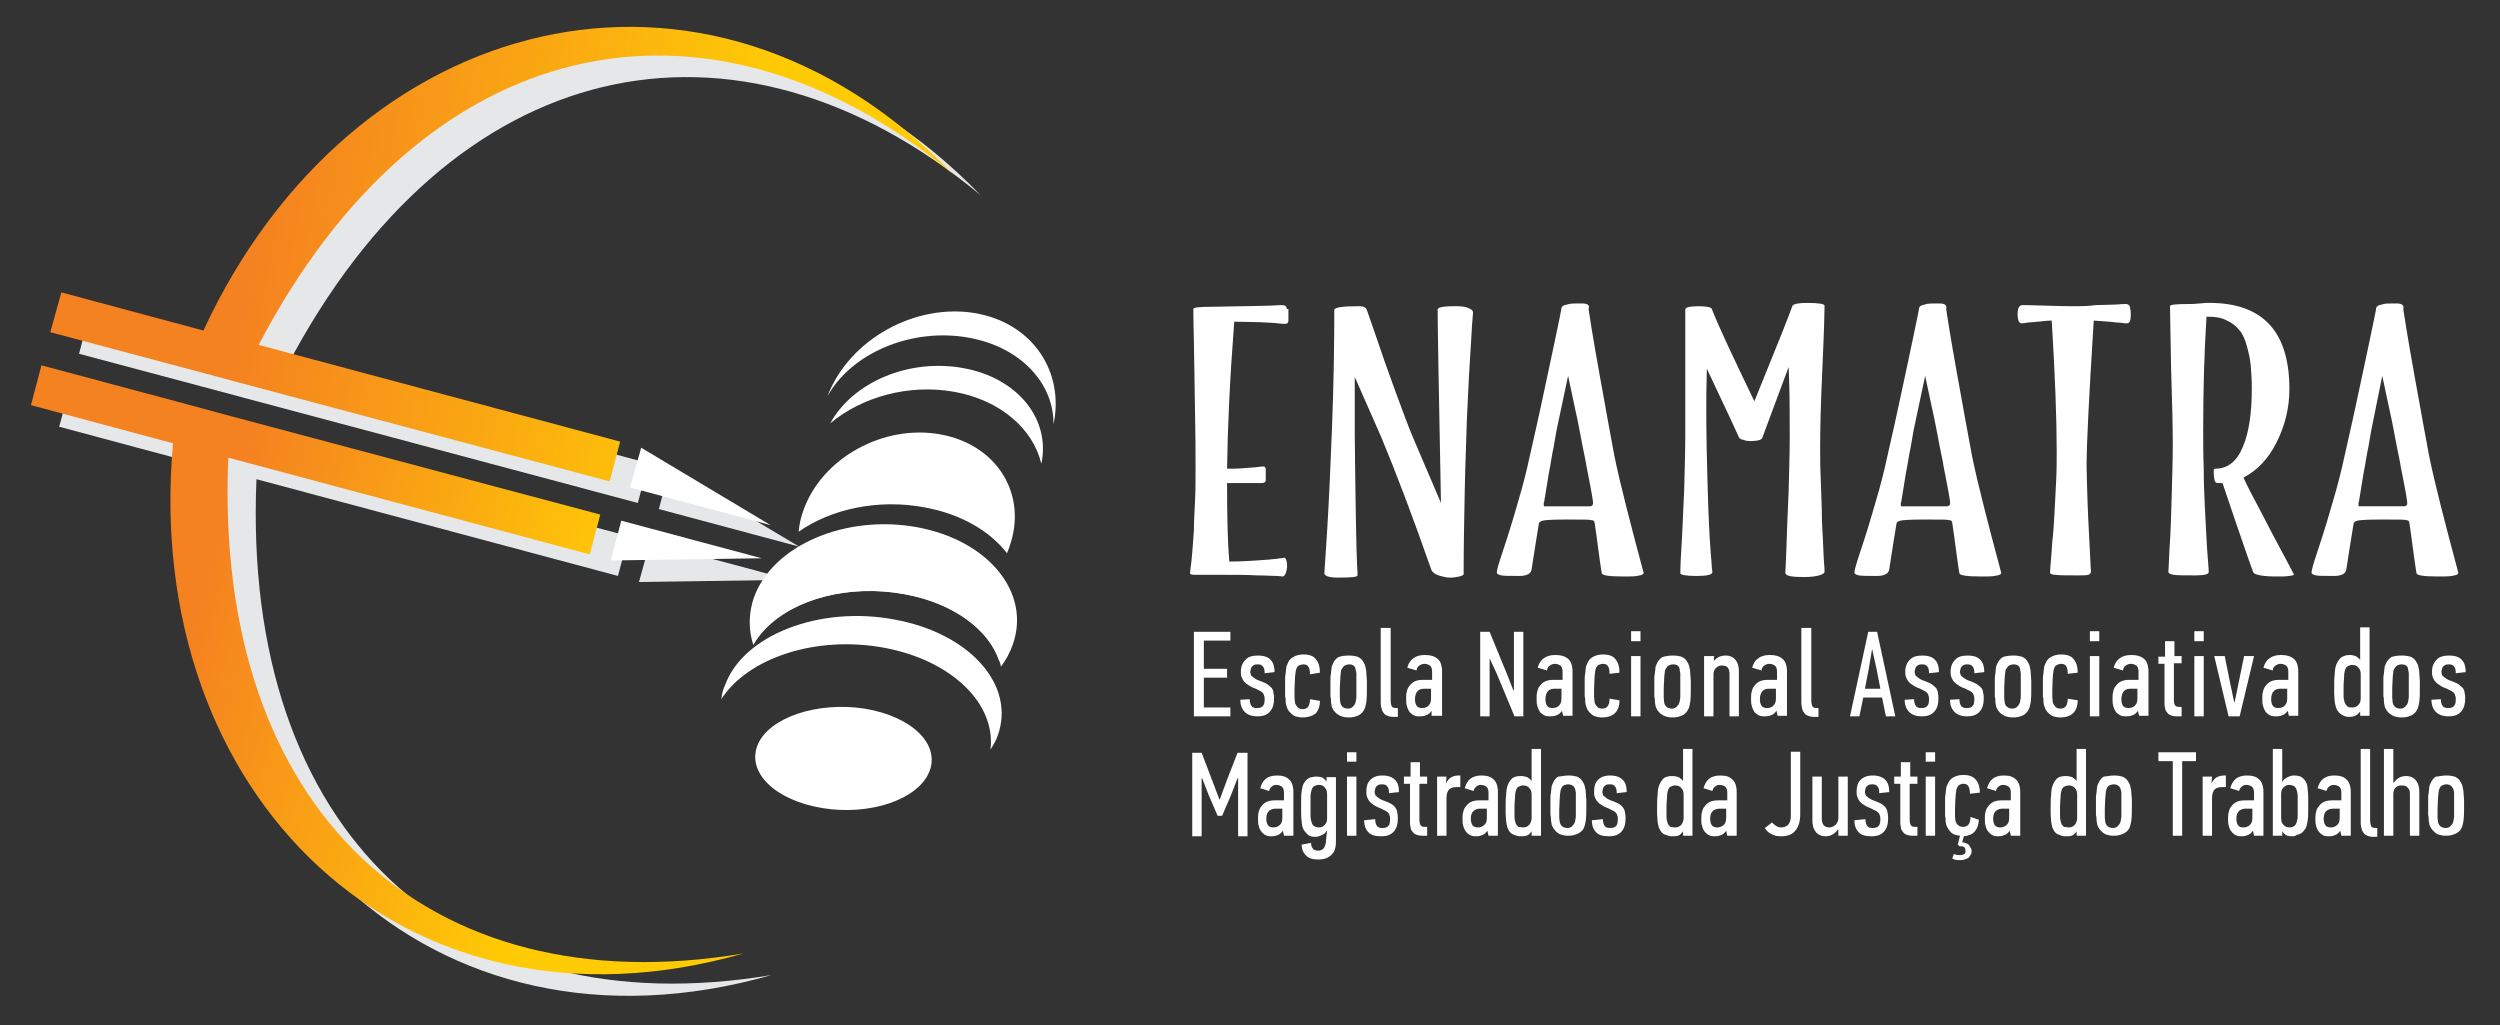
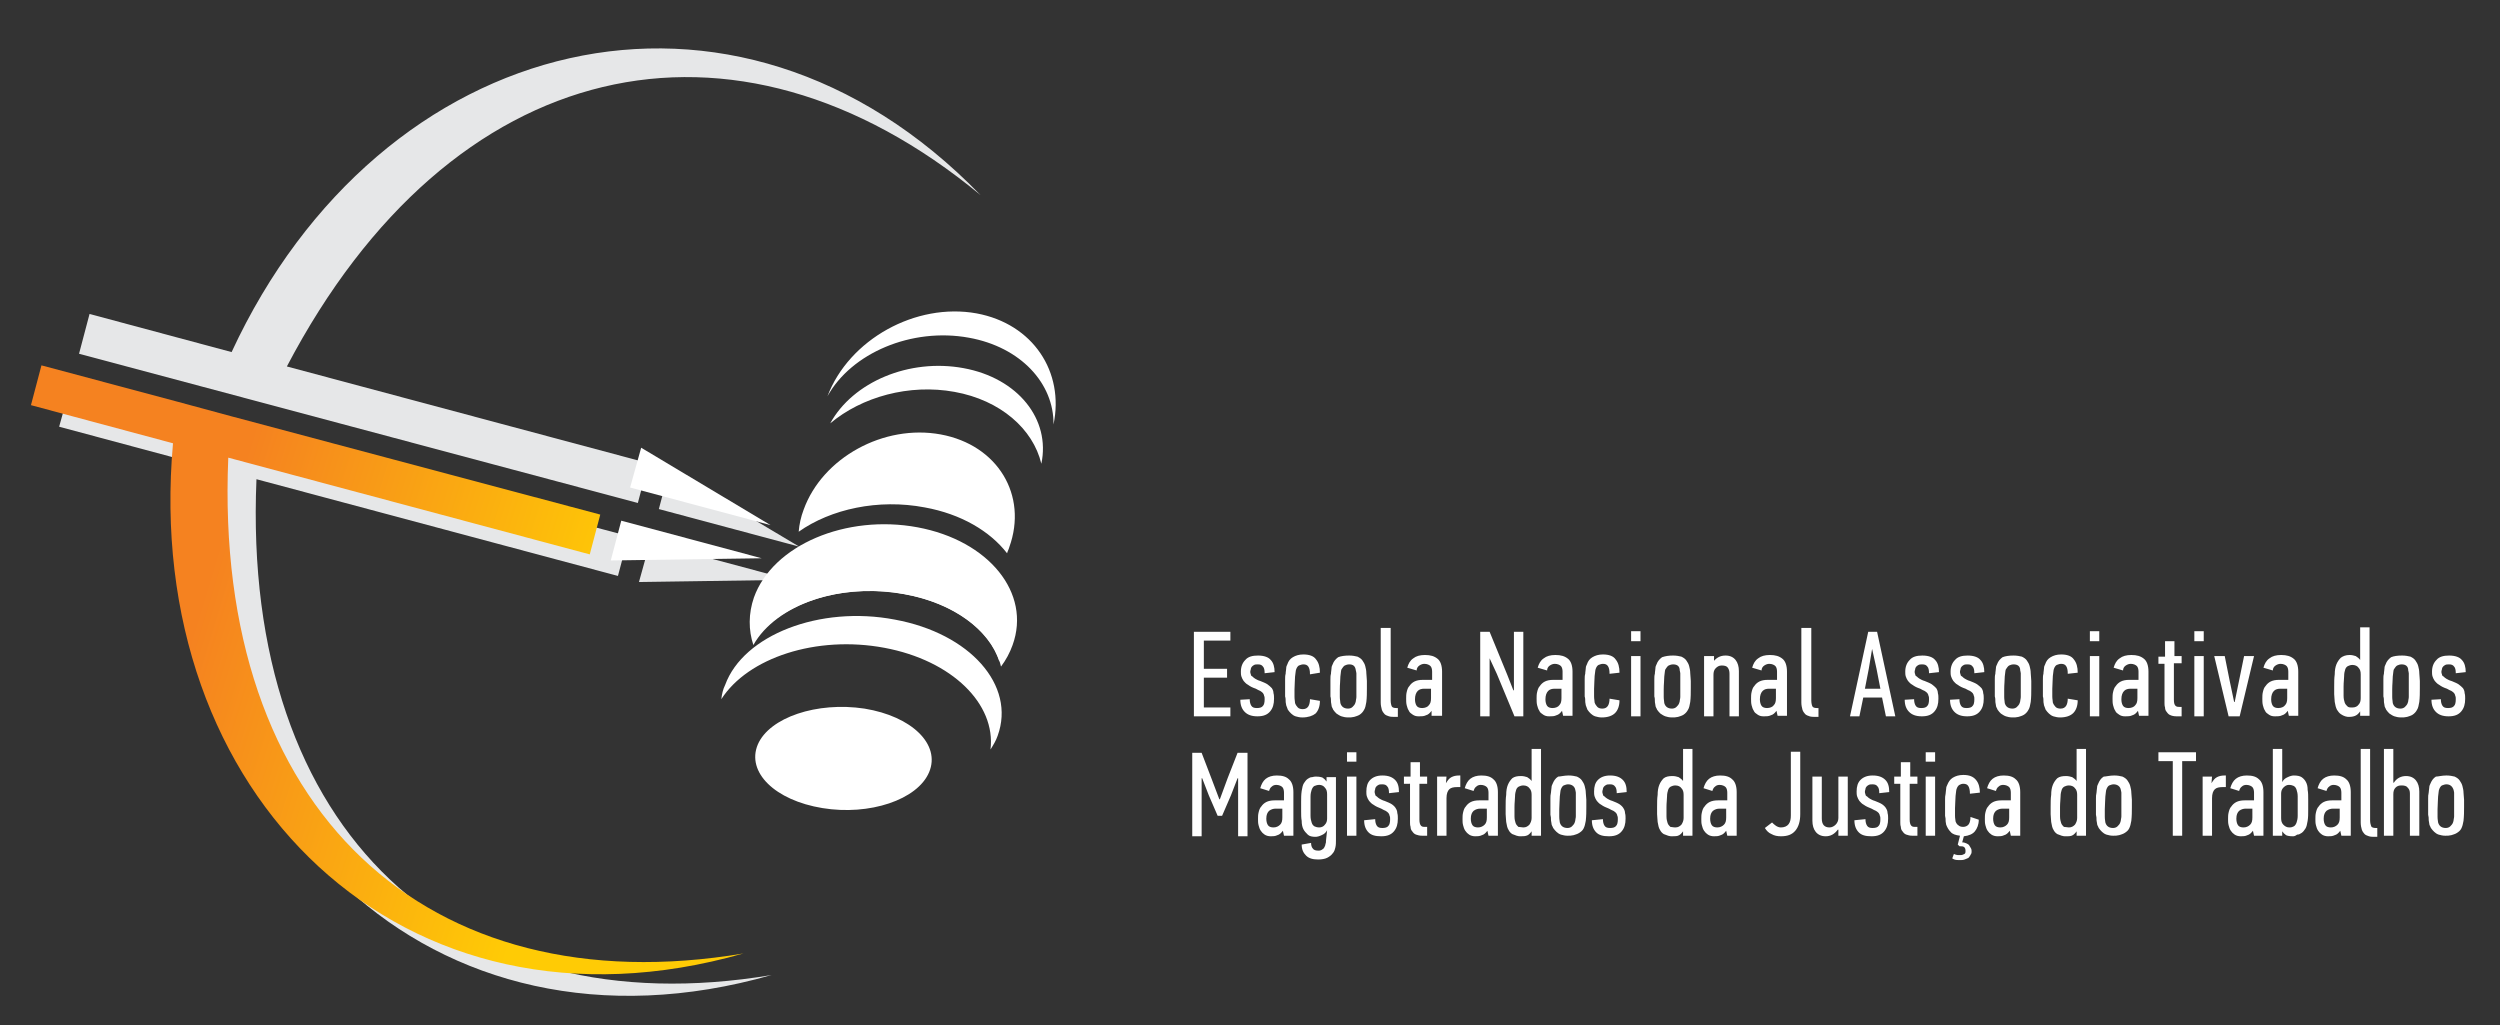
<svg xmlns="http://www.w3.org/2000/svg" xmlns:xlink="http://www.w3.org/1999/xlink" version="1.1" id="Camada_1" x="0px" y="0px" viewBox="0 0 452.3 185.5" style="enable-background:new 0 0 452.3 185.5;" xml:space="preserve">
  <rect x="0" y="0" width="452.3" height="185.5" fill="#333333" stroke="none" />
  <style type="text/css">
	.st0{fill-rule:evenodd;clip-rule:evenodd;fill:#E6E7E8;}
	.st1{fill-rule:evenodd;clip-rule:evenodd;fill:#FFFFFF;}
	
		.st2{clip-path:url(#SVGID_00000148619060409728364050000014201713268924857473_);fill:url(#SVGID_00000029007111512336618780000012382966327864715424_);}
	
		.st3{clip-path:url(#SVGID_00000018944320789715222600000012994525286896885136_);fill:url(#SVGID_00000072975845779846007090000010512157512369955213_);}
	.st4{fill:#FFFFFF;}
</style>
  <path class="st0" d="M121.1,84.9l23.5,14l-25.4-6.8L121.1,84.9z M16.2,56.8l25.7,6.9c26.9-58,91-74.3,135.5-28.4  C132.8-1.6,81.6,9.7,51.9,66.3l65.4,17.5l-1.9,7.2L14.3,64L16.2,56.8z M10.7,77.2l25.7,6.9c-5.7,63.6,41.6,109.9,103.2,92.3  c-57.2,9.6-95.9-25.8-93.2-89.7l65.4,17.5l1.9-7.2L46.9,79.2l-9.6-2.6L12.7,70L10.7,77.2z M115.6,105.3l27.4-0.4l-25.4-6.8  L115.6,105.3z" />
  <polygon class="st1" points="116,81 139.4,95 114,88.2 " />
  <g>
    <defs>
      <path id="SVGID_1_" d="M11.1,52.9l25.7,6.9c26.9-58,91-74.3,135.5-28.4C127.6-5.5,76.4,5.8,46.8,62.4l65.4,17.5l-1.9,7.2L9.1,60.1    L11.1,52.9z" />
    </defs>
    <clipPath id="SVGID_00000151504186274967792700000002382979297028068251_">
      <use xlink:href="#SVGID_1_" style="overflow:visible;" />
    </clipPath>
    <linearGradient id="SVGID_00000044882849454050138160000006660382175594948512_" gradientUnits="userSpaceOnUse" x1="49.142" y1="28.852" x2="135.712" y2="44.352">
      <stop offset="0" style="stop-color:#F58220" />
      <stop offset="1" style="stop-color:#FFCB05" />
    </linearGradient>
-     <rect x="9.1" y="-14.6" style="clip-path:url(#SVGID_00000151504186274967792700000002382979297028068251_);fill:url(#SVGID_00000044882849454050138160000006660382175594948512_);" width="163.2" height="101.8" />
  </g>
  <g>
    <defs>
      <path id="SVGID_00000060021061975881041100000009922380167756351418_" d="M5.6,73.3l25.7,6.9c-5.7,63.6,41.6,109.9,103.2,92.3    c-57.2,9.6-95.9-25.8-93.2-89.7l65.4,17.5l1.9-7.2L41.8,75.3l-9.6-2.6L7.5,66.1L5.6,73.3z" />
    </defs>
    <clipPath id="SVGID_00000111874107588196792910000013103427443451760793_">
      <use xlink:href="#SVGID_00000060021061975881041100000009922380167756351418_" style="overflow:visible;" />
    </clipPath>
    <linearGradient id="SVGID_00000105412104503793534240000007612871042790226833_" gradientUnits="userSpaceOnUse" x1="33.946" y1="117.145" x2="102.335" y2="137.905">
      <stop offset="0" style="stop-color:#F58220" />
      <stop offset="1" style="stop-color:#FFCB05" />
    </linearGradient>
    <rect x="5.6" y="66.1" style="clip-path:url(#SVGID_00000111874107588196792910000013103427443451760793_);fill:url(#SVGID_00000105412104503793534240000007612871042790226833_);" width="128.9" height="124" />
  </g>
  <polygon class="st1" points="110.5,101.4 137.8,101 112.4,94.2 " />
  <path class="st1" d="M161.9,112.1c13.6,2.5,21.9,11.9,18.6,21c-0.3,0.9-0.8,1.7-1.3,2.5c1-8.2-6.9-16.1-19.2-18.4  c-12.3-2.3-24.7,1.8-29.5,9.3c0.1-0.9,0.3-1.8,0.7-2.6C134.5,114.9,148.3,109.5,161.9,112.1" />
  <path class="st1" d="M156.4,128.2c8.6,1.4,13.8,6.5,11.7,11.5c-2.1,5-10.8,7.9-19.3,6.5c-8.6-1.4-13.8-6.5-11.7-11.5  C139.2,129.8,147.8,126.9,156.4,128.2" />
  <path class="st1" d="M165.3,101c11.6,2.1,18.6,10.3,15.7,18.2c-0.1,0.2-0.1,0.3-0.2,0.5c-1.8-5.7-8.3-10.6-17.2-12.2  c-9.9-1.8-19.8,0.8-25.1,6.1c0.1-0.7,0.3-1.4,0.5-2.1C142,103.5,153.8,98.8,165.3,101" />
  <path class="st1" d="M166,95.4c12.9,2.4,20.6,11.9,17.2,21.3c-0.5,1.4-1.2,2.7-2.1,3.9c-1.4-6.1-8-11.4-17.4-13.1  c-11.6-2.2-23.3,1.9-27.4,9.2c-0.9-2.7-0.9-5.7,0.1-8.6C139.8,98.6,153.1,93,166,95.4" />
  <path class="st1" d="M170.2,78.6c10.3,1.9,15.8,11,12.4,20.4c-0.1,0.4-0.3,0.7-0.4,1.1c-3.1-4-8.3-7.1-14.9-8.3  c-8.4-1.6-17,0.3-22.8,4.4c0.1-1.3,0.4-2.7,0.9-4C148.8,82.8,159.9,76.7,170.2,78.6" />
  <path class="st1" d="M174.3,66.6c9.9,1.8,15.8,9.3,14.1,17.3c-1.5-6.3-7.4-11.5-15.7-13c-8.2-1.5-16.8,0.9-22.5,5.7  C154.3,69.1,164.5,64.8,174.3,66.6" />
  <path class="st1" d="M176.7,56.7c10.2,1.9,15.9,10.6,13.9,20.1c0.1-7.4-5.9-14-15.3-15.7c-10.4-1.9-21.3,2.8-25.6,10.6  C153.6,61.4,165.7,54.7,176.7,56.7" />
-   <path class="st4" d="M426.8,90.6c0.2-1.3,0.5-2.9,0.8-4.9c0.4-2,0.6-3.6,0.9-4.9c0.2-1.3,0.4-2.2,0.5-2.9L431,68  c0.4,1.8,0.8,3.8,1.3,6.1c0.5,2.2,0.9,4.4,1.3,6.5c0.4,2.1,0.7,3.3,0.7,3.6c0.6,3,1,5.1,1.2,6.5c0.1,0.6-0.1,0.9-0.6,0.9h-7.8H427  c-0.1,0-0.1,0-0.1,0c0,0-0.1,0-0.1,0c0,0,0,0-0.1-0.1c0,0,0-0.1,0-0.1c0,0,0-0.1,0-0.1c0-0.1,0-0.1,0-0.2c0-0.1,0-0.1,0-0.2  C426.8,90.8,426.8,90.7,426.8,90.6 M433.6,54.9h-0.9c-0.6,0-1.2,0-1.8,0.2c-0.6,0.1-0.9,0.3-1,0.6c0,0.3-0.4,2.1-1.1,5.5  c-0.7,3.4-1.6,7.5-2.6,12.2c-1,4.7-1.9,8.4-2.5,11.2c-0.6,2.6-1.4,5.4-2.3,8.4c-0.9,3.1-1.7,5.5-2.3,7.3c-0.6,1.8-0.9,2.9-0.9,3.3  c0,0.2,0.3,0.4,0.8,0.5c0.5,0.1,1.6,0.1,3.3,0.1c1.3,0,2.1-0.4,2.2-1.2c0.2-1.2,0.4-2.7,0.7-4.5c0.3-1.8,0.5-3.1,0.6-3.7  c0-0.3,0.3-0.5,0.7-0.6c0.4-0.1,1.6-0.2,3.7-0.2h2.1c1.7,0,2.7,0,3,0.1c0.4,0,0.6,0.2,0.6,0.5c0.2,1.3,0.4,2.7,0.6,4.3  c0.2,1.6,0.4,2.8,0.5,3.6c0.1,0.8,0.2,1.2,0.2,1.2c0,0.4,1.3,0.6,4,0.6c1.1,0,1.8,0,2.4-0.1c0.6-0.1,0.9-0.2,1-0.3  c0.2-0.1,0.2-0.3,0.1-0.5c-2.3-8.6-4.1-15.5-5.2-20.8c-0.5-2.6-1.4-7.6-2.7-14.8c-1.3-7.2-1.9-11.2-2-11.9  C435,55.2,434.5,54.9,433.6,54.9z M392.6,55.4c0,1.5,0.1,5.3,0.2,11.4c0.2,6.1,0.3,10.7,0.3,13.8c0,2.5-0.1,5.6-0.2,9.3  c-0.1,3.7-0.2,6.8-0.4,9.5c-0.1,2.7-0.2,4-0.2,4c0,0.3,0.3,0.5,1,0.6c0.7,0.1,2,0.1,4,0.1c1.5,0,2.3-0.2,2.3-0.6c0,0,0-0.6-0.1-1.7  c-0.1-1.1-0.2-2.5-0.3-4.3c-0.1-1.8-0.2-3.7-0.3-5.8c-0.1-2.1-0.2-4.4-0.2-6.9c-0.1-2.5-0.1-4.8-0.1-7c0-7.4,0.2-14.2,0.6-20.5h0.4  c1.3,0,2.4,0.2,3.3,0.7c0.9,0.4,1.7,1,2.3,1.8c0.6,0.7,1,1.7,1.3,2.8c0.3,1.1,0.6,2.3,0.7,3.5c0.1,1.2,0.2,2.6,0.2,4.2  c0,4.3-0.5,7.9-1.6,10.5c-1.1,2.7-2.8,4-5,4c-0.2,0-0.3,0.1-0.3,0.4c0,0.9,0.1,1.5,0.2,1.8c0.1,0.3,0.3,0.4,0.7,0.4h0.7  c3.6,10.7,5.5,16.1,5.6,16.2c0.3,0.4,1.7,0.7,4.1,0.7c0.4,0,0.8,0,1.3,0c1.4-0.1,2-0.2,1.9-0.4c-0.1-0.2-0.7-1.4-1.9-3.6  c-1.2-2.2-2.5-4.7-4-7.6c-1.5-2.8-2.6-4.9-3.2-6.3c2.5-1.3,4.5-3.4,6-6.4c1.5-3,2.3-6.2,2.3-9.6c0-10.4-4.8-15.6-14.5-15.6  c-0.3,0-0.9,0-1.7,0.1c-0.9,0.1-1.5,0.1-1.8,0.1C393.7,55,392.6,55.1,392.6,55.4z M375.6,55.4c-1,0-2.8,0-5.5-0.1  c-2.6-0.1-4-0.1-4.2-0.1c-0.4,0-0.7,0.3-0.8,0.8c-0.1,0.6-0.1,1.1,0,1.7c0.1,0.6,0.4,0.8,0.6,0.8c0.1,0,0.4,0,0.9-0.1  c0.5-0.1,1.2-0.1,2.1-0.2c0.9-0.1,1.7-0.2,2.5-0.2c0.6,9.8,0.9,17.7,0.9,23.7c0,1.5,0,3.3-0.1,5.3c-0.1,2-0.2,4-0.3,5.8  c-0.1,1.8-0.2,3.6-0.4,5.2c-0.1,1.6-0.2,2.9-0.3,4c-0.1,1-0.1,1.6-0.1,1.6c0,0.2,0.3,0.4,1,0.4c0.7,0.1,2,0.1,4.1,0.1  c0.9,0,1.5,0,1.8-0.1c0.3-0.1,0.5-0.3,0.5-0.6c0,0-0.1-1.3-0.2-3.7c-0.1-2.5-0.3-5.3-0.4-8.4c-0.1-3.2-0.2-5.6-0.2-7.4  c0-2.9,0.4-11.6,1.3-25.9c0.9,0.1,1.8,0.1,2.8,0.2c1,0.1,1.7,0.2,2.2,0.2c0.5,0.1,0.9,0.1,1,0.1c0.5,0,0.7-0.5,0.7-1.5  c0-0.8-0.1-1.3-0.2-1.6c-0.1-0.3-0.4-0.4-0.8-0.4c-0.1,0-0.7,0-1.7,0.1c-1,0-2.3,0.1-3.6,0.1C377.7,55.4,376.5,55.4,375.6,55.4z   M344,90.6c0.2-1.3,0.5-2.9,0.8-4.9c0.4-2,0.6-3.6,0.9-4.9c0.2-1.3,0.4-2.2,0.5-2.9l2.1-9.9c0.4,1.8,0.8,3.8,1.3,6.1  c0.5,2.2,0.9,4.4,1.3,6.5c0.4,2.1,0.7,3.3,0.7,3.6c0.6,3,1,5.1,1.2,6.5c0.1,0.6-0.1,0.9-0.6,0.9h-7.8h-0.2c-0.1,0-0.1,0-0.1,0  c0,0-0.1,0-0.1,0c0,0,0,0-0.1-0.1c0,0,0-0.1,0-0.1c0,0,0-0.1,0-0.1c0-0.1,0-0.1,0-0.2c0-0.1,0-0.1,0-0.2C344,90.8,344,90.7,344,90.6  z M350.9,54.9H350c-0.6,0-1.2,0-1.8,0.2c-0.6,0.1-0.9,0.3-1,0.6c0,0.3-0.4,2.1-1.1,5.5c-0.7,3.4-1.6,7.5-2.6,12.2  c-1,4.7-1.9,8.4-2.5,11.2c-0.6,2.6-1.4,5.4-2.3,8.4c-0.9,3.1-1.7,5.5-2.3,7.3c-0.6,1.8-0.9,2.9-0.9,3.3c0,0.2,0.3,0.4,0.8,0.5  c0.5,0.1,1.6,0.1,3.3,0.1c1.3,0,2.1-0.4,2.2-1.2c0.2-1.2,0.4-2.7,0.7-4.5c0.3-1.8,0.5-3.1,0.6-3.7c0-0.3,0.3-0.5,0.7-0.6  c0.4-0.1,1.6-0.2,3.7-0.2h2.1c1.7,0,2.7,0,3,0.1c0.4,0,0.6,0.2,0.6,0.5c0.2,1.3,0.4,2.7,0.6,4.3c0.2,1.6,0.4,2.8,0.5,3.6  c0.1,0.8,0.2,1.2,0.2,1.2c0,0.4,1.3,0.6,4,0.6c1.1,0,1.8,0,2.4-0.1c0.6-0.1,0.9-0.2,1-0.3c0.2-0.1,0.2-0.3,0.1-0.5  c-2.3-8.6-4.1-15.5-5.2-20.8c-0.5-2.6-1.4-7.6-2.7-14.8c-1.3-7.2-1.9-11.2-2-11.9C352.3,55.2,351.8,54.9,350.9,54.9z M316.7,79.8  c1.2,0,1.9-0.2,2.1-0.5l4.8-12.9c0.2,4.2,0.2,8.4,0.2,12.6c0,2.6-0.1,5.9-0.2,9.9c-0.2,4-0.3,7.4-0.4,10.3c-0.1,2.9-0.2,4.4-0.2,4.4  c0,0.6,1.1,0.8,3.4,0.8c1.1,0,2-0.1,2.7-0.3c0.7-0.2,1-0.4,1-0.7c0-0.1,0-0.6-0.1-1.7c-0.1-1.1-0.1-2.4-0.2-4.1  c-0.1-1.7-0.2-3.4-0.2-5.3c-0.1-1.9-0.1-3.9-0.2-5.9c-0.1-2.1-0.1-3.9-0.1-5.4c0-3.1,0.1-7.8,0.4-14.3c0.3-6.5,0.4-10.3,0.4-11.4  c0-0.3-1-0.5-3.1-0.5c-1.7,0-2.5,0.2-2.7,0.5c-0.4,1.2-2.7,7-6.9,17.3c-3.9-8.1-6.5-13.6-7.7-16.7c-0.1-0.3-0.9-0.5-2.3-0.5  c-1.7,0-2.5,0.2-2.5,0.6v23.3c0,2.2-0.1,5.3-0.2,9.3c-0.2,3.9-0.3,7.4-0.5,10.5c-0.2,3-0.2,4.6-0.2,4.6c0,0.3,1,0.5,2.9,0.5  c1.9,0,2.9-0.2,2.9-0.7c0,0,0-0.3-0.1-0.8c0-0.5-0.1-1.4-0.2-2.7c-0.1-1.3-0.2-2.9-0.3-4.9c-0.1-2-0.2-4.8-0.3-8.5  c-0.1-3.7-0.2-7.8-0.2-12.4c0-1.8,0-4.3,0.1-7.5c3.6,7.6,5.5,11.7,5.8,12.4c0.1,0.2,0.2,0.3,0.3,0.3c0.1,0.1,0.3,0.1,0.6,0.2  C315.7,79.7,316.1,79.8,316.7,79.8z M279.4,90.6c0.2-1.3,0.5-2.9,0.8-4.9c0.4-2,0.6-3.6,0.9-4.9c0.2-1.3,0.4-2.2,0.5-2.9l2.1-9.9  c0.4,1.8,0.8,3.8,1.3,6.1c0.5,2.2,0.9,4.4,1.3,6.5c0.4,2.1,0.7,3.3,0.7,3.6c0.6,3,1,5.1,1.2,6.5c0.1,0.6-0.1,0.9-0.6,0.9h-7.8h-0.2  c-0.1,0-0.1,0-0.1,0c0,0-0.1,0-0.1,0c0,0,0,0-0.1-0.1c0,0,0-0.1,0-0.1c0,0,0-0.1,0-0.1c0-0.1,0-0.1,0-0.2c0-0.1,0-0.1,0-0.2  C279.4,90.8,279.4,90.7,279.4,90.6z M286.2,54.9h-0.9c-0.6,0-1.2,0-1.8,0.2c-0.6,0.1-0.9,0.3-1,0.6c0,0.3-0.4,2.1-1.1,5.5  c-0.7,3.4-1.6,7.5-2.6,12.2c-1,4.7-1.9,8.4-2.5,11.2c-0.6,2.6-1.4,5.4-2.3,8.4c-0.9,3.1-1.7,5.5-2.3,7.3c-0.6,1.8-0.9,2.9-0.9,3.3  c0,0.2,0.3,0.4,0.8,0.5c0.5,0.1,1.6,0.1,3.3,0.1c1.3,0,2.1-0.4,2.2-1.2c0.2-1.2,0.4-2.7,0.7-4.5c0.3-1.8,0.5-3.1,0.6-3.7  c0-0.3,0.3-0.5,0.7-0.6c0.4-0.1,1.6-0.2,3.7-0.2h2.1c1.7,0,2.7,0,3,0.1c0.4,0,0.6,0.2,0.6,0.5c0.2,1.3,0.4,2.7,0.6,4.3  c0.2,1.6,0.4,2.8,0.5,3.6c0.1,0.8,0.2,1.2,0.2,1.2c0,0.4,1.3,0.6,4,0.6c1.1,0,1.8,0,2.4-0.1c0.6-0.1,0.9-0.2,1-0.3  c0.2-0.1,0.2-0.3,0.1-0.5c-2.3-8.6-4.1-15.5-5.2-20.8c-0.5-2.6-1.4-7.6-2.7-14.8c-1.3-7.2-1.9-11.2-2-11.9  C287.7,55.2,287.2,54.9,286.2,54.9z M263.1,55.4c-2,0-3,0.2-3,0.6c0,2.9,0.2,14.6,0.6,35l-5-11.7c-0.7-1.6-1.7-4.3-3.1-8.1  c-1.4-3.8-2.6-7.2-3.6-10.2c-1-2.9-1.6-4.6-1.7-4.9c-0.2-0.5-0.6-0.7-1.4-0.7h-0.1c-2.9,0-4.4,0.2-4.4,0.7c0,6-0.1,13-0.4,20.9  c-0.3,7.9-0.6,14.2-0.9,19.1c-0.3,4.9-0.5,7.4-0.5,7.6c0,0.5,0.8,0.8,2.5,0.8c2.3,0,3.5-0.1,3.5-0.4v-0.6c0-0.4-0.1-1-0.1-1.9  c0-0.9-0.1-1.9-0.1-3.2c0-1.3-0.1-2.9-0.1-4.8c0-2-0.1-4.1-0.1-6.5c0-2.4-0.1-5.2-0.1-8.5c0-3.3,0-6.8,0-10.4l4.8,10.9  c2.5,6,5.6,14.1,9.1,24.1c0.2,0.3,0.5,0.6,1,0.8c0.5,0.2,1,0.3,1.4,0.4c0.4,0.1,0.8,0.1,1.1,0.1c0.5,0,1-0.1,1.5-0.2  c0.5-0.1,0.8-0.3,0.8-0.4c0-5.1,0.1-10.1,0.2-15.2c0.1-5.1,0.3-9.4,0.4-13.1c0.2-3.7,0.3-6.9,0.5-9.8c0.2-2.9,0.3-5.1,0.4-6.7  c0.1-1.6,0.2-2.4,0.2-2.5c0-0.4-0.2-0.6-0.7-0.8C265,55.4,264.2,55.4,263.1,55.4z M232.8,55.9c0-0.5-0.3-0.7-0.8-0.7  c-0.1,0-0.8,0-2.2,0.1c-1.4,0-3,0.1-5,0.1c-2,0-3.7,0.1-5.1,0.1h-0.1c-2.5,0-3.7,0.1-3.7,0.4c0,0.3,0,2.3,0.1,6  c0.1,3.8,0.1,7.9,0.2,12.5c0.1,4.6,0.1,8,0.1,10.2c0,2,0,4.1-0.1,6.1c-0.1,2-0.2,3.8-0.2,5.3c-0.1,1.5-0.2,2.8-0.3,4  c-0.1,1.2-0.2,2.1-0.3,2.7l-0.1,1c0,0.2,0.3,0.3,0.9,0.3c1,0,2.8,0,5.3,0c2.3,0,4.2,0,5.8,0.1c1.6,0,2.8,0.1,3.5,0.1  c0.7,0,1.1,0.1,1.2,0.1c0.3,0,0.6-0.3,0.7-0.9c0.2-0.6,0.2-1.1,0.1-1.7c-0.1-0.6-0.3-0.8-0.5-0.8c0,0-0.5,0.1-1.3,0.2  c-0.8,0.1-2.1,0.2-3.6,0.3c-1.5,0.1-3.2,0.2-5,0.2c-0.3-3.5-0.4-8.3-0.4-14.2h6.3c0.4,0,0.7-0.2,0.7-0.5v-2c0-0.3-0.2-0.5-0.4-0.5  c-0.1,0-0.4,0-1.1,0.1c-0.6,0.1-1.4,0.1-2.5,0.2c-1,0.1-2,0.1-3,0.1c0.1-7.4,0.5-16.3,1.3-26.6c1.8,0,3.4,0.1,4.8,0.1  c1.4,0.1,2.4,0.1,3.1,0.2c0.7,0.1,1.1,0.1,1.3,0.1c0.4,0,0.6-0.2,0.6-0.6V55.9z" />
  <path class="st4" d="M425.6,128c0.5,0,0.9-0.2,1.1-0.5c0.3-0.3,0.4-0.7,0.4-1.2V122c0-0.5-0.1-0.9-0.4-1.2c-0.2-0.3-0.6-0.5-1.1-0.5  c-0.3,0-0.6,0.1-0.8,0.2c-0.2,0.1-0.4,0.3-0.5,0.6c-0.1,0.3-0.2,0.7-0.2,1.2c0,0.5-0.1,1.1-0.1,1.9c0,0.7,0,1.3,0,1.7  c0,0.5,0.1,0.9,0.2,1.2c0.1,0.3,0.3,0.5,0.5,0.7C424.9,128,425.2,128,425.6,128 M425,129.7c-0.2,0-0.4,0-0.7-0.1  c-0.3-0.1-0.5-0.2-0.8-0.4c-0.3-0.2-0.5-0.5-0.7-0.8c-0.2-0.4-0.3-0.8-0.4-1.4c0-0.4-0.1-0.9-0.1-1.4c0-0.5,0-0.9,0-1.4  c0-0.8,0-1.5,0.1-2.2c0-0.7,0.1-1.3,0.3-1.8c0.2-0.5,0.5-0.9,0.8-1.2c0.4-0.3,0.9-0.5,1.6-0.5c0.4,0,0.8,0.1,1.1,0.2  c0.3,0.2,0.6,0.4,0.8,0.7h0v-5.9h1.7v16H427v-0.8l0,0c-0.2,0.3-0.5,0.6-0.7,0.7C426,129.6,425.5,129.7,425,129.7z M413.9,124.6h-1.3  c-0.5,0-0.9,0.1-1.2,0.4c-0.3,0.3-0.5,0.8-0.5,1.5c0,0.5,0.1,0.9,0.3,1.2c0.2,0.3,0.6,0.4,1,0.4c0.5,0,1-0.2,1.2-0.5  c0.3-0.3,0.4-0.7,0.4-1.3V124.6z M413.9,128.6c-0.3,0.4-0.6,0.7-1,0.8c-0.4,0.2-0.8,0.2-1.3,0.2c-0.5,0-0.8-0.1-1.1-0.3  c-0.3-0.2-0.6-0.4-0.7-0.7c-0.2-0.3-0.3-0.6-0.4-1c-0.1-0.4-0.1-0.8-0.1-1.2c0-0.4,0-0.8,0.1-1.2c0.1-0.4,0.2-0.8,0.5-1.1  c0.2-0.3,0.5-0.6,0.9-0.8c0.4-0.2,0.9-0.3,1.5-0.3h1.7v-1.5c0-0.4-0.1-0.8-0.3-1c-0.2-0.2-0.6-0.4-1.1-0.4c-0.3,0-0.6,0.1-0.9,0.3  c-0.3,0.2-0.5,0.5-0.5,0.9l-1.7-0.5c0.2-0.7,0.5-1.3,1.1-1.7c0.5-0.4,1.2-0.6,2.1-0.6c1,0,1.7,0.2,2.3,0.7c0.5,0.4,0.8,1.2,0.8,2.3  v8h-1.7L413.9,128.6L413.9,128.6z M405.2,129.6h-2l-2.6-10.9h1.9l0.9,4.5l0.8,3.8h0.1l0.8-3.9l0.9-4.4h1.8L405.2,129.6z M397,129.6  v-10.9h1.7v10.9H397z M397,116v-1.8h1.7v1.8H397z M393.3,118.7h1.4v1.3h-1.4v6.6c0,0.6,0.1,0.9,0.3,1.1c0.2,0.2,0.5,0.2,0.8,0.2h0.3  v1.7h-0.9c-0.5,0-0.9-0.1-1.1-0.2c-0.3-0.1-0.5-0.3-0.7-0.6c-0.2-0.2-0.3-0.5-0.3-0.8c-0.1-0.3-0.1-0.6-0.1-0.8v-7.1h-1.1v-1.3h1.2  V116h1.7V118.7z M386.8,124.6h-1.3c-0.5,0-0.9,0.1-1.2,0.4c-0.3,0.3-0.5,0.8-0.5,1.5c0,0.5,0.1,0.9,0.3,1.2c0.2,0.3,0.6,0.4,1,0.4  c0.5,0,1-0.2,1.2-0.5c0.3-0.3,0.4-0.7,0.4-1.3V124.6z M386.8,128.6c-0.3,0.4-0.6,0.7-1,0.8c-0.4,0.2-0.8,0.2-1.3,0.2  c-0.5,0-0.8-0.1-1.1-0.3c-0.3-0.2-0.6-0.4-0.7-0.7c-0.2-0.3-0.3-0.6-0.4-1c-0.1-0.4-0.1-0.8-0.1-1.2c0-0.4,0-0.8,0.1-1.2  c0.1-0.4,0.2-0.8,0.5-1.1c0.2-0.3,0.5-0.6,0.9-0.8c0.4-0.2,0.9-0.3,1.5-0.3h1.7v-1.5c0-0.4-0.1-0.8-0.3-1c-0.2-0.2-0.6-0.4-1.1-0.4  c-0.3,0-0.6,0.1-0.9,0.3c-0.3,0.2-0.5,0.5-0.5,0.9l-1.7-0.5c0.2-0.7,0.5-1.3,1.1-1.7c0.5-0.4,1.2-0.6,2.1-0.6c1,0,1.7,0.2,2.3,0.7  c0.5,0.4,0.8,1.2,0.8,2.3v8h-1.7L386.8,128.6L386.8,128.6z M378.1,129.6v-10.9h1.7v10.9H378.1z M378.1,116v-1.8h1.7v1.8H378.1z   M372.7,129.8c-0.5,0-0.8-0.1-1.2-0.2c-0.3-0.1-0.6-0.3-0.8-0.5c-0.2-0.2-0.4-0.4-0.6-0.7c-0.1-0.3-0.2-0.5-0.3-0.8  c0-0.2-0.1-0.4-0.1-0.7c0-0.3,0-0.6-0.1-0.9c0-0.3,0-0.6,0-1c0-0.3,0-0.6,0-0.9c0-0.4,0-0.7,0-1.1c0-0.4,0-0.8,0.1-1.1  c0-0.4,0.1-0.7,0.1-1c0-0.3,0.1-0.5,0.2-0.7c0.2-0.6,0.5-1,1-1.3c0.5-0.3,1.1-0.5,1.9-0.5c1.1,0,1.9,0.3,2.3,0.9  c0.5,0.6,0.7,1.4,0.7,2.4l-1.8,0.2c0-0.7-0.1-1.1-0.3-1.4c-0.2-0.3-0.5-0.4-0.9-0.4c-0.3,0-0.5,0.1-0.8,0.2  c-0.2,0.1-0.4,0.4-0.5,0.7c-0.1,0.2-0.1,0.7-0.2,1.3c0,0.6-0.1,1.4-0.1,2.3c0,0.5,0,1,0,1.4c0,0.5,0.1,0.8,0.1,1.1  c0.1,0.3,0.3,0.6,0.5,0.8c0.2,0.2,0.5,0.3,0.9,0.3c0.5,0,0.8-0.2,1-0.5c0.2-0.3,0.3-0.8,0.3-1.3l1.8,0.3c0,1-0.3,1.8-0.8,2.3  C374.6,129.5,373.8,129.8,372.7,129.8z M364.3,120.2c-0.3,0-0.6,0.1-0.8,0.2c-0.2,0.1-0.4,0.4-0.6,0.7c-0.1,0.2-0.1,0.6-0.2,1.3  c0,0.7-0.1,1.4-0.1,2.3c0,0.5,0,1,0,1.4c0,0.5,0.1,0.8,0.1,1.1c0.2,0.7,0.7,1,1.4,1c0.3,0,0.6-0.1,0.8-0.3c0.2-0.2,0.4-0.4,0.5-0.7  c0-0.1,0.1-0.2,0.1-0.4c0-0.2,0.1-0.4,0.1-0.7c0-0.3,0-0.6,0-0.9c0-0.3,0-0.6,0-0.9s0-0.6,0-0.9c0-0.3,0-0.6,0-0.9  c0-0.3,0-0.5,0-0.7c0-0.2-0.1-0.4-0.1-0.5C365.5,120.5,365,120.2,364.3,120.2z M364.3,118.6c0.6,0,1.1,0.1,1.5,0.2  c0.4,0.2,0.7,0.4,0.9,0.7c0.2,0.3,0.4,0.6,0.5,1c0.1,0.4,0.2,0.8,0.2,1.3c0,0.4,0.1,0.9,0.1,1.4c0,0.5,0,0.9,0,1.3  c0,0.8,0,1.7-0.1,2.5c-0.1,0.6-0.2,1.1-0.4,1.4c-0.2,0.4-0.5,0.7-0.8,0.9c-0.3,0.2-0.7,0.3-1,0.4c-0.4,0.1-0.7,0.1-1.1,0.1  c-0.5,0-0.9-0.1-1.2-0.2c-0.3-0.1-0.6-0.3-0.9-0.5c-0.2-0.2-0.4-0.4-0.6-0.7c-0.1-0.3-0.3-0.5-0.3-0.8c0-0.2-0.1-0.4-0.1-0.7  c0-0.3,0-0.6-0.1-0.9c0-0.3,0-0.6,0-1c0-0.3,0-0.6,0-0.9c0-0.4,0-0.7,0-1.1c0-0.4,0-0.8,0.1-1.1c0-0.4,0.1-0.7,0.1-1  c0-0.3,0.1-0.5,0.2-0.7c0.2-0.6,0.6-1,1-1.3C362.8,118.7,363.5,118.6,364.3,118.6z M354.5,126.5c0,0.5,0.1,0.9,0.3,1.2  c0.2,0.3,0.5,0.4,1,0.4c0.5,0,0.9-0.1,1.1-0.4c0.2-0.2,0.3-0.6,0.3-1.2c0-0.2,0-0.5-0.1-0.6c0-0.2-0.1-0.3-0.2-0.5  c-0.1-0.1-0.3-0.3-0.5-0.4c-0.2-0.1-0.5-0.2-0.8-0.4c-0.6-0.2-1-0.4-1.4-0.7c-0.4-0.2-0.6-0.5-0.8-0.7c-0.2-0.3-0.3-0.5-0.4-0.8  c-0.1-0.3-0.1-0.6-0.1-0.9c0-0.9,0.3-1.6,0.8-2.1c0.5-0.6,1.3-0.8,2.3-0.8c1.1,0,1.9,0.3,2.3,0.8c0.5,0.5,0.7,1.3,0.7,2.2l-1.8,0.2  c0-0.6-0.1-1-0.3-1.2c-0.2-0.3-0.5-0.4-0.9-0.4c-0.3,0-0.5,0-0.7,0.1c-0.2,0.1-0.3,0.2-0.4,0.3c-0.1,0.1-0.2,0.3-0.2,0.4  c0,0.2-0.1,0.3-0.1,0.5c0,0.2,0,0.3,0.1,0.5c0,0.2,0.1,0.3,0.3,0.4c0.1,0.1,0.3,0.3,0.5,0.4c0.2,0.1,0.5,0.3,0.9,0.4  c0.5,0.2,1,0.4,1.3,0.6c0.3,0.2,0.6,0.5,0.8,0.7c0.2,0.3,0.3,0.6,0.3,0.9c0.1,0.3,0.1,0.7,0.1,1c0,1-0.2,1.7-0.7,2.3  c-0.5,0.6-1.2,0.9-2.3,0.9c-1.1,0-1.8-0.3-2.3-0.8c-0.5-0.5-0.8-1.2-0.8-2.2L354.5,126.5z M346.3,126.5c0,0.5,0.1,0.9,0.3,1.2  c0.2,0.3,0.5,0.4,1,0.4c0.5,0,0.9-0.1,1.1-0.4c0.2-0.2,0.3-0.6,0.3-1.2c0-0.2,0-0.5-0.1-0.6c0-0.2-0.1-0.3-0.2-0.5  c-0.1-0.1-0.3-0.3-0.5-0.4c-0.2-0.1-0.5-0.2-0.8-0.4c-0.6-0.2-1-0.4-1.4-0.7c-0.4-0.2-0.6-0.5-0.8-0.7c-0.2-0.3-0.3-0.5-0.4-0.8  c-0.1-0.3-0.1-0.6-0.1-0.9c0-0.9,0.3-1.6,0.8-2.1c0.5-0.6,1.3-0.8,2.3-0.8c1.1,0,1.9,0.3,2.3,0.8c0.5,0.5,0.7,1.3,0.7,2.2l-1.8,0.2  c0-0.6-0.1-1-0.3-1.2c-0.2-0.3-0.5-0.4-0.9-0.4c-0.3,0-0.5,0-0.7,0.1c-0.2,0.1-0.3,0.2-0.4,0.3c-0.1,0.1-0.2,0.3-0.2,0.4  c0,0.2-0.1,0.3-0.1,0.5c0,0.2,0,0.3,0.1,0.5c0,0.2,0.1,0.3,0.3,0.4c0.1,0.1,0.3,0.3,0.5,0.4c0.2,0.1,0.5,0.3,0.9,0.4  c0.5,0.2,1,0.4,1.3,0.6c0.3,0.2,0.6,0.5,0.8,0.7c0.2,0.3,0.3,0.6,0.3,0.9c0.1,0.3,0.1,0.7,0.1,1c0,1-0.2,1.7-0.7,2.3  c-0.5,0.6-1.2,0.9-2.3,0.9c-1.1,0-1.8-0.3-2.3-0.8c-0.5-0.5-0.8-1.2-0.8-2.2L346.3,126.5z M338.7,117.4l-0.6,3.6l-0.7,3.6h2.8  l-0.7-3.6L338.7,117.4L338.7,117.4z M341.2,129.6l-0.7-3.4h-3.4l-0.7,3.4h-1.7l3.3-15.3h1.6l3.3,15.3H341.2z M325.9,113.6h1.8v13.1  c0,0.5,0.1,0.9,0.2,1.1c0.1,0.2,0.4,0.3,0.8,0.3h0.3v1.6h-0.4c-0.5,0-0.9,0-1.2-0.1c-0.3-0.1-0.6-0.2-0.8-0.4  c-0.2-0.2-0.4-0.5-0.5-0.8c-0.1-0.4-0.2-0.8-0.2-1.3V113.6z M321.4,124.6h-1.3c-0.5,0-0.9,0.1-1.2,0.4c-0.3,0.3-0.5,0.8-0.5,1.5  c0,0.5,0.1,0.9,0.3,1.2c0.2,0.3,0.6,0.4,1,0.4c0.5,0,1-0.2,1.2-0.5c0.3-0.3,0.4-0.7,0.4-1.3V124.6z M321.4,128.6  c-0.3,0.4-0.6,0.7-1,0.8c-0.4,0.2-0.8,0.2-1.3,0.2c-0.5,0-0.8-0.1-1.1-0.3c-0.3-0.2-0.6-0.4-0.7-0.7c-0.2-0.3-0.3-0.6-0.4-1  c-0.1-0.4-0.1-0.8-0.1-1.2c0-0.4,0-0.8,0.1-1.2c0.1-0.4,0.2-0.8,0.5-1.1c0.2-0.3,0.5-0.6,0.9-0.8c0.4-0.2,0.9-0.3,1.5-0.3h1.7v-1.5  c0-0.4-0.1-0.8-0.3-1s-0.6-0.4-1.1-0.4c-0.3,0-0.6,0.1-0.9,0.3c-0.3,0.2-0.5,0.5-0.5,0.9l-1.7-0.5c0.2-0.7,0.5-1.3,1.1-1.7  c0.5-0.4,1.2-0.6,2.1-0.6c1,0,1.7,0.2,2.3,0.7c0.5,0.4,0.8,1.2,0.8,2.3v8h-1.7L321.4,128.6L321.4,128.6z M309.9,119.8L309.9,119.8  c0.6-0.8,1.3-1.2,2.3-1.2c0.8,0,1.4,0.3,1.8,0.8c0.4,0.5,0.6,1.2,0.6,2v8.2h-1.7v-7.7c0-0.5-0.1-0.8-0.3-1.1  c-0.2-0.3-0.6-0.4-1.1-0.4c-0.5,0-0.8,0.2-1.1,0.5c-0.3,0.3-0.4,0.7-0.4,1.2v7.5h-1.7v-10.9h1.8V119.8z M302.7,120.2  c-0.3,0-0.6,0.1-0.8,0.2c-0.2,0.1-0.4,0.4-0.6,0.7c-0.1,0.2-0.1,0.6-0.2,1.3c0,0.7-0.1,1.4-0.1,2.3c0,0.5,0,1,0,1.4  c0,0.5,0.1,0.8,0.1,1.1c0.2,0.7,0.7,1,1.4,1c0.3,0,0.6-0.1,0.8-0.3c0.2-0.2,0.4-0.4,0.5-0.7c0-0.1,0.1-0.2,0.1-0.4  c0-0.2,0.1-0.4,0.1-0.7c0-0.3,0-0.6,0-0.9c0-0.3,0-0.6,0-0.9s0-0.6,0-0.9c0-0.3,0-0.6,0-0.9c0-0.3,0-0.5,0-0.7  c0-0.2-0.1-0.4-0.1-0.5C303.9,120.5,303.4,120.2,302.7,120.2z M302.7,118.6c0.6,0,1.1,0.1,1.5,0.2c0.4,0.2,0.7,0.4,0.9,0.7  c0.2,0.3,0.4,0.6,0.5,1c0.1,0.4,0.2,0.8,0.2,1.3c0,0.4,0.1,0.9,0.1,1.4c0,0.5,0,0.9,0,1.3c0,0.8,0,1.7-0.1,2.5  c-0.1,0.6-0.2,1.1-0.4,1.4c-0.2,0.4-0.5,0.7-0.8,0.9c-0.3,0.2-0.7,0.3-1,0.4c-0.4,0.1-0.7,0.1-1.1,0.1c-0.5,0-0.9-0.1-1.2-0.2  c-0.3-0.1-0.6-0.3-0.9-0.5c-0.2-0.2-0.4-0.4-0.6-0.7c-0.1-0.3-0.3-0.5-0.3-0.8c0-0.2-0.1-0.4-0.1-0.7c0-0.3,0-0.6-0.1-0.9  c0-0.3,0-0.6,0-1c0-0.3,0-0.6,0-0.9c0-0.4,0-0.7,0-1.1c0-0.4,0-0.8,0.1-1.1c0-0.4,0.1-0.7,0.1-1c0-0.3,0.1-0.5,0.2-0.7  c0.2-0.6,0.6-1,1-1.3C301.3,118.7,301.9,118.6,302.7,118.6z M295.1,129.6v-10.9h1.7v10.9H295.1z M295.1,116v-1.8h1.7v1.8H295.1z   M289.8,129.8c-0.5,0-0.8-0.1-1.2-0.2c-0.3-0.1-0.6-0.3-0.8-0.5c-0.2-0.2-0.4-0.4-0.6-0.7c-0.1-0.3-0.2-0.5-0.3-0.8  c0-0.2-0.1-0.4-0.1-0.7c0-0.3,0-0.6-0.1-0.9c0-0.3,0-0.6,0-1c0-0.3,0-0.6,0-0.9c0-0.4,0-0.7,0-1.1c0-0.4,0-0.8,0.1-1.1  c0-0.4,0.1-0.7,0.1-1c0-0.3,0.1-0.5,0.2-0.7c0.2-0.6,0.5-1,1-1.3c0.5-0.3,1.1-0.5,1.9-0.5c1.1,0,1.9,0.3,2.3,0.9  c0.5,0.6,0.7,1.4,0.7,2.4l-1.8,0.2c0-0.7-0.1-1.1-0.3-1.4c-0.2-0.3-0.5-0.4-0.9-0.4c-0.3,0-0.5,0.1-0.8,0.2  c-0.2,0.1-0.4,0.4-0.5,0.7c-0.1,0.2-0.1,0.7-0.2,1.3c0,0.6-0.1,1.4-0.1,2.3c0,0.5,0,1,0,1.4c0,0.5,0.1,0.8,0.1,1.1  c0.1,0.3,0.3,0.6,0.5,0.8c0.2,0.2,0.5,0.3,0.9,0.3c0.5,0,0.8-0.2,1-0.5c0.2-0.3,0.3-0.8,0.3-1.3l1.8,0.3c0,1-0.3,1.8-0.8,2.3  C291.7,129.5,290.9,129.8,289.8,129.8z M282.6,124.6h-1.3c-0.5,0-0.9,0.1-1.2,0.4c-0.3,0.3-0.5,0.8-0.5,1.5c0,0.5,0.1,0.9,0.3,1.2  c0.2,0.3,0.6,0.4,1,0.4c0.5,0,1-0.2,1.2-0.5c0.3-0.3,0.4-0.7,0.4-1.3V124.6z M282.6,128.6c-0.3,0.4-0.6,0.7-1,0.8  c-0.4,0.2-0.8,0.2-1.3,0.2c-0.5,0-0.8-0.1-1.1-0.3c-0.3-0.2-0.6-0.4-0.7-0.7c-0.2-0.3-0.3-0.6-0.4-1c-0.1-0.4-0.1-0.8-0.1-1.2  c0-0.4,0-0.8,0.1-1.2c0.1-0.4,0.2-0.8,0.5-1.1c0.2-0.3,0.5-0.6,0.9-0.8c0.4-0.2,0.9-0.3,1.5-0.3h1.7v-1.5c0-0.4-0.1-0.8-0.3-1  c-0.2-0.2-0.6-0.4-1.1-0.4c-0.3,0-0.6,0.1-0.9,0.3c-0.3,0.2-0.5,0.5-0.5,0.9l-1.7-0.5c0.2-0.7,0.5-1.3,1.1-1.7  c0.5-0.4,1.2-0.6,2.1-0.6c1,0,1.7,0.2,2.3,0.7c0.5,0.4,0.8,1.2,0.8,2.3v8h-1.7L282.6,128.6L282.6,128.6z M269.5,119.1v10.5h-1.7  v-15.3h1.7l3.2,7.8l1.1,2.8l0.1,0v-10.6h1.7v15.3h-1.6l-3.2-7.7L269.5,119.1L269.5,119.1z M259,124.6h-1.3c-0.5,0-0.9,0.1-1.2,0.4  c-0.3,0.3-0.5,0.8-0.5,1.5c0,0.5,0.1,0.9,0.3,1.2c0.2,0.3,0.6,0.4,1,0.4c0.5,0,1-0.2,1.2-0.5c0.3-0.3,0.4-0.7,0.4-1.3V124.6z   M259,128.6c-0.3,0.4-0.6,0.7-1,0.8c-0.4,0.2-0.8,0.2-1.3,0.2c-0.5,0-0.8-0.1-1.1-0.3c-0.3-0.2-0.6-0.4-0.7-0.7  c-0.2-0.3-0.3-0.6-0.4-1c-0.1-0.4-0.1-0.8-0.1-1.2c0-0.4,0-0.8,0.1-1.2c0.1-0.4,0.2-0.8,0.5-1.1c0.2-0.3,0.5-0.6,0.9-0.8  c0.4-0.2,0.9-0.3,1.5-0.3h1.7v-1.5c0-0.4-0.1-0.8-0.3-1c-0.2-0.2-0.6-0.4-1.1-0.4c-0.3,0-0.6,0.1-0.9,0.3c-0.3,0.2-0.5,0.5-0.5,0.9  l-1.7-0.5c0.2-0.7,0.5-1.3,1.1-1.7c0.5-0.4,1.2-0.6,2.1-0.6c1,0,1.7,0.2,2.3,0.7c0.5,0.4,0.8,1.2,0.8,2.3v8H259L259,128.6L259,128.6  z M249.8,113.6h1.8v13.1c0,0.5,0.1,0.9,0.2,1.1c0.1,0.2,0.4,0.3,0.8,0.3h0.3v1.6h-0.4c-0.5,0-0.9,0-1.2-0.1  c-0.3-0.1-0.6-0.2-0.8-0.4c-0.2-0.2-0.4-0.5-0.5-0.8c-0.1-0.4-0.2-0.8-0.2-1.3V113.6z M244.1,120.2c-0.3,0-0.6,0.1-0.8,0.2  c-0.2,0.1-0.4,0.4-0.6,0.7c-0.1,0.2-0.1,0.6-0.2,1.3c0,0.7-0.1,1.4-0.1,2.3c0,0.5,0,1,0,1.4c0,0.5,0.1,0.8,0.1,1.1  c0.2,0.7,0.7,1,1.4,1c0.3,0,0.6-0.1,0.8-0.3c0.2-0.2,0.4-0.4,0.5-0.7c0-0.1,0.1-0.2,0.1-0.4c0-0.2,0.1-0.4,0.1-0.7  c0-0.3,0-0.6,0-0.9c0-0.3,0-0.6,0-0.9s0-0.6,0-0.9c0-0.3,0-0.6,0-0.9c0-0.3,0-0.5,0-0.7c0-0.2-0.1-0.4-0.1-0.5  C245.2,120.5,244.8,120.2,244.1,120.2z M244.1,118.6c0.6,0,1.1,0.1,1.5,0.2c0.4,0.2,0.7,0.4,0.9,0.7c0.2,0.3,0.4,0.6,0.5,1  c0.1,0.4,0.2,0.8,0.2,1.3c0,0.4,0.1,0.9,0.1,1.4c0,0.5,0,0.9,0,1.3c0,0.8,0,1.7-0.1,2.5c-0.1,0.6-0.2,1.1-0.4,1.4  c-0.2,0.4-0.5,0.7-0.8,0.9c-0.3,0.2-0.7,0.3-1,0.4c-0.4,0.1-0.7,0.1-1.1,0.1c-0.5,0-0.9-0.1-1.2-0.2c-0.3-0.1-0.6-0.3-0.9-0.5  c-0.2-0.2-0.4-0.4-0.6-0.7c-0.1-0.3-0.3-0.5-0.3-0.8c0-0.2-0.1-0.4-0.1-0.7c0-0.3,0-0.6-0.1-0.9c0-0.3,0-0.6,0-1c0-0.3,0-0.6,0-0.9  c0-0.4,0-0.7,0-1.1c0-0.4,0-0.8,0.1-1.1c0-0.4,0.1-0.7,0.1-1c0-0.3,0.1-0.5,0.2-0.7c0.2-0.6,0.6-1,1-1.3  C242.6,118.7,243.3,118.6,244.1,118.6z M235.6,129.8c-0.5,0-0.8-0.1-1.2-0.2c-0.3-0.1-0.6-0.3-0.8-0.5c-0.2-0.2-0.4-0.4-0.6-0.7  c-0.1-0.3-0.2-0.5-0.3-0.8c0-0.2-0.1-0.4-0.1-0.7c0-0.3,0-0.6-0.1-0.9c0-0.3,0-0.6,0-1c0-0.3,0-0.6,0-0.9c0-0.4,0-0.7,0-1.1  c0-0.4,0-0.8,0.1-1.1c0-0.4,0.1-0.7,0.1-1c0-0.3,0.1-0.5,0.2-0.7c0.2-0.6,0.5-1,1-1.3c0.5-0.3,1.1-0.5,1.9-0.5  c1.1,0,1.9,0.3,2.3,0.9c0.5,0.6,0.7,1.4,0.7,2.4L237,122c0-0.7-0.1-1.1-0.3-1.4c-0.2-0.3-0.5-0.4-0.9-0.4c-0.3,0-0.5,0.1-0.8,0.2  c-0.2,0.1-0.4,0.4-0.5,0.7c-0.1,0.2-0.1,0.7-0.2,1.3c0,0.6-0.1,1.4-0.1,2.3c0,0.5,0,1,0,1.4c0,0.5,0.1,0.8,0.1,1.1  c0.1,0.3,0.3,0.6,0.5,0.8c0.2,0.2,0.5,0.3,0.9,0.3c0.5,0,0.8-0.2,1-0.5c0.2-0.3,0.3-0.8,0.3-1.3l1.8,0.3c0,1-0.3,1.8-0.8,2.3  C237.5,129.5,236.7,129.8,235.6,129.8z M226.1,126.5c0,0.5,0.1,0.9,0.3,1.2c0.2,0.3,0.5,0.4,1,0.4c0.5,0,0.9-0.1,1.1-0.4  c0.2-0.2,0.3-0.6,0.3-1.2c0-0.2,0-0.5-0.1-0.6c0-0.2-0.1-0.3-0.2-0.5c-0.1-0.1-0.3-0.3-0.5-0.4c-0.2-0.1-0.5-0.2-0.8-0.4  c-0.6-0.2-1-0.4-1.4-0.7c-0.4-0.2-0.6-0.5-0.8-0.7c-0.2-0.3-0.3-0.5-0.4-0.8c-0.1-0.3-0.1-0.6-0.1-0.9c0-0.9,0.3-1.6,0.8-2.1  c0.5-0.6,1.3-0.8,2.3-0.8c1.1,0,1.9,0.3,2.3,0.8c0.5,0.5,0.7,1.3,0.7,2.2l-1.8,0.2c0-0.6-0.1-1-0.3-1.2c-0.2-0.3-0.5-0.4-0.9-0.4  c-0.3,0-0.5,0-0.7,0.1c-0.2,0.1-0.3,0.2-0.4,0.3c-0.1,0.1-0.2,0.3-0.2,0.4c0,0.2-0.1,0.3-0.1,0.5c0,0.2,0,0.3,0.1,0.5  c0,0.2,0.1,0.3,0.3,0.4c0.1,0.1,0.3,0.3,0.5,0.4c0.2,0.1,0.5,0.3,0.9,0.4c0.5,0.2,1,0.4,1.3,0.6c0.3,0.2,0.6,0.5,0.8,0.7  c0.2,0.3,0.3,0.6,0.3,0.9c0.1,0.3,0.1,0.7,0.1,1c0,1-0.2,1.7-0.7,2.3c-0.5,0.6-1.2,0.9-2.3,0.9c-1.1,0-1.8-0.3-2.3-0.8  c-0.5-0.5-0.8-1.2-0.8-2.2L226.1,126.5z M216,129.6v-15.3h6.6v1.6h-4.8v5.1h4.2v1.6h-4.2v5.4h4.8v1.6H216z" />
  <path class="st4" d="M441.6,126.5c0,0.5,0.1,0.9,0.3,1.2c0.2,0.3,0.5,0.4,1,0.4c0.5,0,0.9-0.1,1.1-0.4c0.2-0.2,0.3-0.6,0.3-1.2  c0-0.2,0-0.5-0.1-0.6c0-0.2-0.1-0.3-0.2-0.5c-0.1-0.1-0.3-0.3-0.5-0.4c-0.2-0.1-0.5-0.2-0.8-0.4c-0.6-0.2-1-0.4-1.4-0.7  c-0.4-0.2-0.6-0.5-0.8-0.7c-0.2-0.3-0.3-0.5-0.4-0.8c-0.1-0.3-0.1-0.6-0.1-0.9c0-0.9,0.3-1.6,0.8-2.1c0.5-0.6,1.3-0.8,2.3-0.8  c1.1,0,1.9,0.3,2.3,0.8c0.5,0.5,0.7,1.3,0.7,2.2l-1.8,0.2c0-0.6-0.1-1-0.3-1.2c-0.2-0.3-0.5-0.4-0.9-0.4c-0.3,0-0.5,0-0.7,0.1  c-0.2,0.1-0.3,0.2-0.4,0.3c-0.1,0.1-0.2,0.3-0.2,0.4c0,0.2-0.1,0.3-0.1,0.5c0,0.2,0,0.3,0.1,0.5c0,0.2,0.1,0.3,0.3,0.4  c0.1,0.1,0.3,0.3,0.5,0.4c0.2,0.1,0.5,0.3,0.9,0.4c0.5,0.2,1,0.4,1.3,0.6c0.3,0.2,0.6,0.5,0.8,0.7c0.2,0.3,0.3,0.6,0.3,0.9  c0.1,0.3,0.1,0.7,0.1,1c0,1-0.2,1.7-0.7,2.3c-0.5,0.6-1.2,0.9-2.3,0.9c-1.1,0-1.8-0.3-2.3-0.8c-0.5-0.5-0.8-1.2-0.8-2.2L441.6,126.5  z M434.5,120.2c-0.3,0-0.6,0.1-0.8,0.2c-0.2,0.1-0.4,0.4-0.6,0.7c-0.1,0.2-0.1,0.6-0.2,1.3c0,0.7-0.1,1.4-0.1,2.3c0,0.5,0,1,0,1.4  c0,0.5,0.1,0.8,0.1,1.1c0.2,0.7,0.7,1,1.4,1c0.3,0,0.6-0.1,0.8-0.3c0.2-0.2,0.4-0.4,0.5-0.7c0-0.1,0.1-0.2,0.1-0.4  c0-0.2,0.1-0.4,0.1-0.7c0-0.3,0-0.6,0-0.9c0-0.3,0-0.6,0-0.9s0-0.6,0-0.9c0-0.3,0-0.6,0-0.9c0-0.3,0-0.5,0-0.7  c0-0.2-0.1-0.4-0.1-0.5C435.7,120.5,435.2,120.2,434.5,120.2z M434.6,118.6c0.6,0,1.1,0.1,1.5,0.2c0.4,0.2,0.7,0.4,0.9,0.7  c0.2,0.3,0.4,0.6,0.5,1c0.1,0.4,0.2,0.8,0.2,1.3c0,0.4,0.1,0.9,0.1,1.4c0,0.5,0,0.9,0,1.3c0,0.8,0,1.7-0.1,2.5  c-0.1,0.6-0.2,1.1-0.4,1.4c-0.2,0.4-0.5,0.7-0.8,0.9c-0.3,0.2-0.7,0.3-1,0.4c-0.4,0.1-0.7,0.1-1.1,0.1c-0.5,0-0.9-0.1-1.2-0.2  c-0.3-0.1-0.6-0.3-0.9-0.5c-0.2-0.2-0.4-0.4-0.6-0.7c-0.1-0.3-0.3-0.5-0.3-0.8c0-0.2-0.1-0.4-0.1-0.7c0-0.3,0-0.6-0.1-0.9  c0-0.3,0-0.6,0-1c0-0.3,0-0.6,0-0.9c0-0.4,0-0.7,0-1.1c0-0.4,0-0.8,0.1-1.1c0-0.4,0.1-0.7,0.1-1c0-0.3,0.1-0.5,0.2-0.7  c0.2-0.6,0.6-1,1-1.3C433.1,118.7,433.7,118.6,434.6,118.6z" />
  <path class="st4" d="M400.1,141.7c0.3-0.5,0.6-0.9,1-1.1c0.4-0.2,0.8-0.3,1.4-0.3h0.2v2.1c-0.1,0-0.2,0-0.3,0c-0.1,0-0.2,0-0.3,0  c-0.6,0-1.1,0.1-1.4,0.4c-0.3,0.3-0.5,0.8-0.5,1.6v6.8h-1.7v-10.7h1.7L400.1,141.7L400.1,141.7z M394.8,137.7v13.5h-1.7v-13.5h-2.6  v-1.6h6.8v1.6H394.8z M382.4,141.9c-0.3,0-0.5,0.1-0.8,0.2c-0.2,0.1-0.4,0.4-0.5,0.7c-0.1,0.2-0.1,0.6-0.2,1.3  c0,0.6-0.1,1.4-0.1,2.3c0,0.5,0,0.9,0,1.4c0,0.5,0.1,0.8,0.1,1c0.2,0.7,0.7,1,1.4,1c0.3,0,0.6-0.1,0.8-0.3c0.2-0.2,0.4-0.4,0.5-0.7  c0-0.1,0.1-0.2,0.1-0.4c0-0.2,0.1-0.4,0.1-0.7c0-0.3,0-0.6,0-0.9c0-0.3,0-0.6,0-0.9s0-0.6,0-0.9c0-0.3,0-0.6,0-0.9  c0-0.3,0-0.5,0-0.7c0-0.2-0.1-0.4-0.1-0.5C383.6,142.3,383.1,141.9,382.4,141.9z M382.5,140.3c0.6,0,1.1,0.1,1.5,0.2  c0.4,0.2,0.7,0.4,0.9,0.7c0.2,0.3,0.4,0.6,0.5,1c0.1,0.4,0.2,0.8,0.2,1.2c0,0.4,0.1,0.9,0.1,1.3c0,0.5,0,0.9,0,1.3  c0,0.8,0,1.6-0.1,2.5c-0.1,0.6-0.2,1-0.4,1.4c-0.2,0.4-0.5,0.6-0.8,0.8c-0.3,0.2-0.7,0.3-1,0.4c-0.4,0.1-0.7,0.1-1.1,0.1  c-0.5,0-0.8-0.1-1.2-0.2c-0.3-0.1-0.6-0.3-0.8-0.5c-0.2-0.2-0.4-0.4-0.6-0.7c-0.1-0.3-0.3-0.5-0.3-0.8c0-0.2-0.1-0.4-0.1-0.7  c0-0.3,0-0.5-0.1-0.9c0-0.3,0-0.6,0-0.9c0-0.3,0-0.6,0-0.9c0-0.4,0-0.7,0-1.1c0-0.4,0-0.7,0.1-1.1c0-0.3,0.1-0.7,0.1-0.9  c0-0.3,0.1-0.5,0.2-0.7c0.2-0.5,0.5-1,1-1.3C381,140.5,381.7,140.3,382.5,140.3z M374.3,149.7c0.5,0,0.8-0.2,1.1-0.5  c0.2-0.3,0.4-0.7,0.4-1.2v-4.2c0-0.5-0.1-0.9-0.4-1.2c-0.2-0.3-0.6-0.5-1.1-0.5c-0.3,0-0.6,0.1-0.8,0.2c-0.2,0.1-0.4,0.3-0.5,0.6  c-0.1,0.3-0.2,0.7-0.2,1.2c0,0.5-0.1,1.1-0.1,1.9c0,0.7,0,1.2,0,1.7c0,0.5,0.1,0.9,0.2,1.2c0.1,0.3,0.3,0.5,0.5,0.7  C373.7,149.6,374,149.7,374.3,149.7z M373.7,151.3c-0.2,0-0.4,0-0.7-0.1c-0.3-0.1-0.5-0.2-0.8-0.3c-0.3-0.2-0.5-0.4-0.7-0.8  c-0.2-0.3-0.3-0.8-0.4-1.4c0-0.4-0.1-0.9-0.1-1.4c0-0.5,0-0.9,0-1.3c0-0.8,0-1.5,0.1-2.2c0-0.7,0.1-1.3,0.3-1.8  c0.2-0.5,0.5-0.9,0.8-1.2c0.4-0.3,0.9-0.4,1.6-0.4c0.4,0,0.8,0.1,1.1,0.2c0.3,0.2,0.6,0.4,0.8,0.7h0v-5.8h1.7v15.7h-1.7v-0.8l0,0  c-0.2,0.3-0.5,0.6-0.7,0.7C374.7,151.3,374.3,151.3,373.7,151.3z M363.6,146.3h-1.3c-0.4,0-0.8,0.1-1.2,0.4  c-0.3,0.3-0.5,0.7-0.5,1.4c0,0.5,0.1,0.9,0.3,1.2c0.2,0.3,0.6,0.4,1,0.4c0.5,0,0.9-0.2,1.2-0.5c0.3-0.3,0.4-0.7,0.4-1.3V146.3z   M363.6,150.3c-0.3,0.4-0.6,0.7-1,0.8c-0.4,0.2-0.8,0.2-1.2,0.2c-0.4,0-0.8-0.1-1.1-0.3c-0.3-0.2-0.5-0.4-0.7-0.7  c-0.2-0.3-0.3-0.6-0.4-1c-0.1-0.4-0.1-0.7-0.1-1.1c0-0.4,0-0.8,0.1-1.2c0.1-0.4,0.2-0.8,0.5-1.1c0.2-0.3,0.5-0.6,0.9-0.8  c0.4-0.2,0.9-0.3,1.5-0.3h1.7v-1.4c0-0.4-0.1-0.8-0.3-1c-0.2-0.2-0.6-0.4-1.1-0.4c-0.3,0-0.6,0.1-0.8,0.3c-0.3,0.2-0.4,0.5-0.5,0.8  l-1.6-0.5c0.2-0.7,0.5-1.3,1-1.7c0.5-0.4,1.2-0.6,2-0.6c1,0,1.7,0.2,2.2,0.7c0.5,0.4,0.8,1.2,0.8,2.3v7.9h-1.7L363.6,150.3  L363.6,150.3z M358,148.3c0,0.9-0.3,1.6-0.7,2.1c-0.4,0.5-1.1,0.8-2,0.9l-0.3,1.1c0.3,0,0.6,0.1,0.8,0.2c0.2,0.1,0.4,0.2,0.5,0.4  c0.1,0.2,0.2,0.3,0.3,0.5c0.1,0.2,0.1,0.4,0.1,0.5c0,0.2,0,0.4-0.1,0.5c-0.1,0.2-0.2,0.4-0.3,0.5c-0.1,0.2-0.3,0.3-0.6,0.4  c-0.2,0.1-0.5,0.2-0.8,0.2c-0.1,0-0.4,0-0.7,0c-0.4,0-0.7-0.1-1-0.3l0.3-0.8c0.2,0.1,0.5,0.2,0.7,0.2c0.2,0,0.4,0,0.6,0  c0.2,0,0.4-0.1,0.6-0.2c0.2-0.1,0.2-0.3,0.2-0.6c0-0.3-0.1-0.5-0.2-0.6c-0.2-0.2-0.5-0.2-0.9-0.2l-0.3-0.3l0.4-1.6  c-0.8-0.1-1.4-0.3-1.7-0.7c-0.4-0.4-0.6-0.8-0.8-1.3c0-0.2-0.1-0.4-0.1-0.7c0-0.3,0-0.5-0.1-0.9c0-0.3,0-0.6,0-0.9  c0-0.3,0-0.6,0-0.9c0-0.4,0-0.7,0-1.1c0-0.4,0-0.7,0.1-1.1c0-0.3,0.1-0.7,0.1-0.9c0-0.3,0.1-0.5,0.2-0.7c0.2-0.5,0.5-1,1-1.3  c0.5-0.3,1.1-0.5,1.9-0.5c1.1,0,1.8,0.3,2.3,0.9c0.5,0.6,0.7,1.4,0.7,2.3l-1.8,0.2c0-0.6-0.1-1.1-0.3-1.4c-0.2-0.3-0.5-0.4-0.9-0.4  c-0.3,0-0.5,0.1-0.7,0.2c-0.2,0.1-0.4,0.4-0.5,0.7c-0.1,0.2-0.1,0.6-0.2,1.3c0,0.6-0.1,1.4-0.1,2.2c0,0.5,0,0.9,0,1.4  c0,0.5,0.1,0.8,0.1,1c0.1,0.3,0.3,0.6,0.5,0.7c0.2,0.2,0.5,0.3,0.9,0.3c0.4,0,0.8-0.2,1-0.5c0.2-0.3,0.3-0.8,0.3-1.3L358,148.3z   M348.4,151.2v-10.7h1.7v10.7H348.4z M348.4,137.8v-1.7h1.7v1.7H348.4z M345.5,140.5h1.4v1.3h-1.4v6.5c0,0.5,0.1,0.9,0.3,1.1  c0.2,0.2,0.4,0.2,0.8,0.2h0.3v1.6H346c-0.5,0-0.8-0.1-1.1-0.2c-0.3-0.1-0.5-0.3-0.7-0.6c-0.2-0.2-0.3-0.5-0.3-0.8  c-0.1-0.3-0.1-0.6-0.1-0.8v-7h-1.1v-1.3h1.2v-2.6h1.7V140.5z M337.5,148.2c0,0.5,0.1,0.9,0.3,1.2c0.2,0.3,0.5,0.4,1,0.4  c0.5,0,0.9-0.1,1.1-0.4c0.2-0.2,0.3-0.6,0.3-1.2c0-0.2,0-0.5-0.1-0.6c0-0.2-0.1-0.3-0.2-0.5c-0.1-0.1-0.3-0.3-0.5-0.4  c-0.2-0.1-0.5-0.2-0.8-0.4c-0.5-0.2-1-0.4-1.4-0.7c-0.4-0.2-0.6-0.5-0.8-0.7c-0.2-0.3-0.3-0.5-0.4-0.8c-0.1-0.3-0.1-0.6-0.1-0.9  c0-0.9,0.2-1.6,0.7-2.1c0.5-0.5,1.2-0.8,2.2-0.8c1.1,0,1.8,0.3,2.3,0.8c0.5,0.5,0.7,1.2,0.7,2.2l-1.8,0.2c0-0.6-0.1-1-0.3-1.2  c-0.2-0.3-0.5-0.4-0.9-0.4c-0.3,0-0.5,0-0.7,0.1c-0.2,0.1-0.3,0.2-0.4,0.3c-0.1,0.1-0.2,0.3-0.2,0.4c0,0.2-0.1,0.3-0.1,0.5  c0,0.2,0,0.3,0.1,0.5c0,0.2,0.1,0.3,0.3,0.4c0.1,0.1,0.3,0.3,0.5,0.4c0.2,0.1,0.5,0.3,0.9,0.4c0.5,0.2,1,0.4,1.3,0.6  c0.3,0.2,0.6,0.5,0.7,0.7c0.2,0.3,0.3,0.6,0.3,0.9c0.1,0.3,0.1,0.7,0.1,1c0,1-0.2,1.7-0.7,2.3c-0.5,0.6-1.2,0.9-2.3,0.9  s-1.8-0.2-2.3-0.7c-0.5-0.5-0.8-1.2-0.8-2.2L337.5,148.2z M332.5,150.1L332.5,150.1c-0.6,0.8-1.3,1.2-2.2,1.2  c-0.8,0-1.4-0.3-1.8-0.8c-0.4-0.5-0.6-1.2-0.6-2v-8h1.7v7.6c0,1.1,0.5,1.6,1.4,1.6c0.4,0,0.8-0.2,1.1-0.5c0.3-0.3,0.5-0.7,0.5-1.2  v-7.5h1.7v10.7h-1.7V150.1z M325.7,136.1v11.2c0,1.3-0.3,2.3-0.9,3c-0.6,0.7-1.4,1-2.6,1c-0.6,0-1.2-0.1-1.7-0.4  c-0.5-0.2-0.9-0.6-1.2-1.1l1.3-1c0.2,0.2,0.4,0.4,0.7,0.6c0.3,0.2,0.6,0.3,0.9,0.3c0.6,0,1.1-0.2,1.4-0.6c0.3-0.4,0.4-0.9,0.4-1.6  v-11.5H325.7z M312.4,146.3h-1.3c-0.4,0-0.8,0.1-1.2,0.4c-0.3,0.3-0.5,0.7-0.5,1.4c0,0.5,0.1,0.9,0.3,1.2c0.2,0.3,0.6,0.4,1,0.4  c0.5,0,0.9-0.2,1.2-0.5c0.3-0.3,0.4-0.7,0.4-1.3V146.3z M312.3,150.3c-0.3,0.4-0.6,0.7-1,0.8c-0.4,0.2-0.8,0.2-1.2,0.2  c-0.4,0-0.8-0.1-1.1-0.3c-0.3-0.2-0.5-0.4-0.7-0.7c-0.2-0.3-0.3-0.6-0.4-1c-0.1-0.4-0.1-0.7-0.1-1.1c0-0.4,0-0.8,0.1-1.2  c0.1-0.4,0.2-0.8,0.5-1.1c0.2-0.3,0.5-0.6,0.9-0.8c0.4-0.2,0.9-0.3,1.5-0.3h1.7v-1.4c0-0.4-0.1-0.8-0.3-1c-0.2-0.2-0.6-0.4-1.1-0.4  c-0.3,0-0.6,0.1-0.8,0.3c-0.3,0.2-0.4,0.5-0.5,0.8l-1.6-0.5c0.2-0.7,0.5-1.3,1-1.7c0.5-0.4,1.2-0.6,2-0.6c1,0,1.7,0.2,2.2,0.7  c0.5,0.4,0.8,1.2,0.8,2.3v7.9h-1.7L312.3,150.3L312.3,150.3z M303.1,149.7c0.5,0,0.8-0.2,1.1-0.5c0.2-0.3,0.4-0.7,0.4-1.2v-4.2  c0-0.5-0.1-0.9-0.4-1.2c-0.2-0.3-0.6-0.5-1.1-0.5c-0.3,0-0.6,0.1-0.8,0.2c-0.2,0.1-0.4,0.3-0.5,0.6c-0.1,0.3-0.2,0.7-0.2,1.2  c0,0.5-0.1,1.1-0.1,1.9c0,0.7,0,1.2,0,1.7c0,0.5,0.1,0.9,0.2,1.2c0.1,0.3,0.3,0.5,0.5,0.7C302.4,149.6,302.7,149.7,303.1,149.7z   M302.5,151.3c-0.2,0-0.4,0-0.7-0.1c-0.3-0.1-0.5-0.2-0.8-0.3c-0.3-0.2-0.5-0.4-0.7-0.8c-0.2-0.3-0.3-0.8-0.4-1.4  c0-0.4-0.1-0.9-0.1-1.4c0-0.5,0-0.9,0-1.3c0-0.8,0-1.5,0.1-2.2c0-0.7,0.1-1.3,0.3-1.8c0.2-0.5,0.5-0.9,0.8-1.2  c0.4-0.3,0.9-0.4,1.6-0.4c0.4,0,0.8,0.1,1.1,0.2c0.3,0.2,0.6,0.4,0.8,0.7h0v-5.8h1.7v15.7h-1.7v-0.8l0,0c-0.2,0.3-0.5,0.6-0.7,0.7  C303.5,151.3,303,151.3,302.5,151.3z M290,148.2c0,0.5,0.1,0.9,0.3,1.2c0.2,0.3,0.5,0.4,1,0.4c0.5,0,0.9-0.1,1.1-0.4  c0.2-0.2,0.3-0.6,0.3-1.2c0-0.2,0-0.5-0.1-0.6c0-0.2-0.1-0.3-0.2-0.5c-0.1-0.1-0.3-0.3-0.5-0.4c-0.2-0.1-0.5-0.2-0.8-0.4  c-0.5-0.2-1-0.4-1.4-0.7c-0.4-0.2-0.6-0.5-0.8-0.7c-0.2-0.3-0.3-0.5-0.4-0.8c-0.1-0.3-0.1-0.6-0.1-0.9c0-0.9,0.2-1.6,0.7-2.1  c0.5-0.5,1.2-0.8,2.2-0.8c1.1,0,1.8,0.3,2.3,0.8c0.5,0.5,0.7,1.2,0.7,2.2l-1.8,0.2c0-0.6-0.1-1-0.3-1.2c-0.2-0.3-0.5-0.4-0.9-0.4  c-0.3,0-0.5,0-0.7,0.1c-0.2,0.1-0.3,0.2-0.4,0.3c-0.1,0.1-0.2,0.3-0.2,0.4c0,0.2-0.1,0.3-0.1,0.5c0,0.2,0,0.3,0.1,0.5  c0,0.2,0.1,0.3,0.3,0.4c0.1,0.1,0.3,0.3,0.5,0.4c0.2,0.1,0.5,0.3,0.9,0.4c0.5,0.2,1,0.4,1.3,0.6c0.3,0.2,0.6,0.5,0.7,0.7  c0.2,0.3,0.3,0.6,0.3,0.9c0.1,0.3,0.1,0.7,0.1,1c0,1-0.2,1.7-0.7,2.3c-0.5,0.6-1.2,0.9-2.3,0.9s-1.8-0.2-2.3-0.7  c-0.5-0.5-0.8-1.2-0.8-2.2L290,148.2z M283.7,141.9c-0.3,0-0.5,0.1-0.8,0.2c-0.2,0.1-0.4,0.4-0.5,0.7c-0.1,0.2-0.1,0.6-0.2,1.3  c0,0.6-0.1,1.4-0.1,2.3c0,0.5,0,0.9,0,1.4c0,0.5,0.1,0.8,0.1,1c0.2,0.7,0.7,1,1.4,1c0.3,0,0.6-0.1,0.8-0.3c0.2-0.2,0.4-0.4,0.5-0.7  c0-0.1,0.1-0.2,0.1-0.4c0-0.2,0.1-0.4,0.1-0.7c0-0.3,0-0.6,0-0.9c0-0.3,0-0.6,0-0.9s0-0.6,0-0.9c0-0.3,0-0.6,0-0.9  c0-0.3,0-0.5,0-0.7c0-0.2-0.1-0.4-0.1-0.5C284.9,142.3,284.4,141.9,283.7,141.9z M283.8,140.3c0.6,0,1.1,0.1,1.5,0.2  c0.4,0.2,0.7,0.4,0.9,0.7c0.2,0.3,0.4,0.6,0.5,1c0.1,0.4,0.2,0.8,0.2,1.2c0,0.4,0.1,0.9,0.1,1.3c0,0.5,0,0.9,0,1.3  c0,0.8,0,1.6-0.1,2.5c-0.1,0.6-0.2,1-0.4,1.4c-0.2,0.4-0.5,0.6-0.8,0.8c-0.3,0.2-0.7,0.3-1,0.4c-0.4,0.1-0.7,0.1-1.1,0.1  c-0.5,0-0.8-0.1-1.2-0.2c-0.3-0.1-0.6-0.3-0.8-0.5c-0.2-0.2-0.4-0.4-0.6-0.7c-0.1-0.3-0.3-0.5-0.3-0.8c0-0.2-0.1-0.4-0.1-0.7  c0-0.3,0-0.5-0.1-0.9c0-0.3,0-0.6,0-0.9c0-0.3,0-0.6,0-0.9c0-0.4,0-0.7,0-1.1c0-0.4,0-0.7,0.1-1.1c0-0.3,0.1-0.7,0.1-0.9  c0-0.3,0.1-0.5,0.2-0.7c0.2-0.5,0.5-1,1-1.3C282.3,140.5,283,140.3,283.8,140.3z M275.6,149.7c0.5,0,0.8-0.2,1.1-0.5  c0.2-0.3,0.4-0.7,0.4-1.2v-4.2c0-0.5-0.1-0.9-0.4-1.2c-0.2-0.3-0.6-0.5-1.1-0.5c-0.3,0-0.6,0.1-0.8,0.2c-0.2,0.1-0.4,0.3-0.5,0.6  c-0.1,0.3-0.2,0.7-0.2,1.2c0,0.5-0.1,1.1-0.1,1.9c0,0.7,0,1.2,0,1.7c0,0.5,0.1,0.9,0.2,1.2c0.1,0.3,0.3,0.5,0.5,0.7  C275,149.6,275.3,149.7,275.6,149.7z M275.1,151.3c-0.2,0-0.4,0-0.7-0.1c-0.3-0.1-0.5-0.2-0.8-0.3c-0.3-0.2-0.5-0.4-0.7-0.8  c-0.2-0.3-0.3-0.8-0.4-1.4c0-0.4-0.1-0.9-0.1-1.4c0-0.5,0-0.9,0-1.3c0-0.8,0-1.5,0.1-2.2c0-0.7,0.1-1.3,0.3-1.8  c0.2-0.5,0.5-0.9,0.8-1.2c0.4-0.3,0.9-0.4,1.6-0.4c0.4,0,0.8,0.1,1.1,0.2c0.3,0.2,0.6,0.4,0.8,0.7h0v-5.8h1.7v15.7h-1.7v-0.8l0,0  c-0.2,0.3-0.5,0.6-0.7,0.7C276,151.3,275.6,151.3,275.1,151.3z M269.1,146.3h-1.3c-0.4,0-0.8,0.1-1.2,0.4c-0.3,0.3-0.5,0.7-0.5,1.4  c0,0.5,0.1,0.9,0.3,1.2c0.2,0.3,0.6,0.4,1,0.4c0.5,0,0.9-0.2,1.2-0.5c0.3-0.3,0.4-0.7,0.4-1.3V146.3z M269.1,150.3  c-0.3,0.4-0.6,0.7-1,0.8c-0.4,0.2-0.8,0.2-1.2,0.2c-0.4,0-0.8-0.1-1.1-0.3c-0.3-0.2-0.5-0.4-0.7-0.7c-0.2-0.3-0.3-0.6-0.4-1  c-0.1-0.4-0.1-0.7-0.1-1.1c0-0.4,0-0.8,0.1-1.2c0.1-0.4,0.2-0.8,0.5-1.1c0.2-0.3,0.5-0.6,0.9-0.8c0.4-0.2,0.9-0.3,1.5-0.3h1.7v-1.4  c0-0.4-0.1-0.8-0.3-1c-0.2-0.2-0.6-0.4-1.1-0.4c-0.3,0-0.6,0.1-0.8,0.3c-0.3,0.2-0.4,0.5-0.5,0.8l-1.6-0.5c0.2-0.7,0.5-1.3,1-1.7  c0.5-0.4,1.2-0.6,2-0.6c1,0,1.7,0.2,2.2,0.7c0.5,0.4,0.8,1.2,0.8,2.3v7.9h-1.7L269.1,150.3L269.1,150.3z M261.6,141.7  c0.3-0.5,0.6-0.9,1-1.1c0.4-0.2,0.8-0.3,1.4-0.3h0.2v2.1c-0.1,0-0.2,0-0.3,0c-0.1,0-0.2,0-0.3,0c-0.6,0-1.1,0.1-1.4,0.4  c-0.3,0.3-0.5,0.8-0.5,1.6v6.8h-1.7v-10.7h1.7L261.6,141.7L261.6,141.7z M256.8,140.5h1.4v1.3h-1.4v6.5c0,0.5,0.1,0.9,0.3,1.1  c0.2,0.2,0.4,0.2,0.8,0.2h0.3v1.6h-0.9c-0.5,0-0.8-0.1-1.1-0.2c-0.3-0.1-0.5-0.3-0.7-0.6c-0.2-0.2-0.3-0.5-0.3-0.8  c-0.1-0.3-0.1-0.6-0.1-0.8v-7H254v-1.3h1.2v-2.6h1.7V140.5z M248.8,148.2c0,0.5,0.1,0.9,0.3,1.2c0.2,0.3,0.5,0.4,1,0.4  c0.5,0,0.9-0.1,1.1-0.4c0.2-0.2,0.3-0.6,0.3-1.2c0-0.2,0-0.5-0.1-0.6c0-0.2-0.1-0.3-0.2-0.5c-0.1-0.1-0.3-0.3-0.5-0.4  c-0.2-0.1-0.5-0.2-0.8-0.4c-0.5-0.2-1-0.4-1.4-0.7c-0.4-0.2-0.6-0.5-0.8-0.7c-0.2-0.3-0.3-0.5-0.4-0.8c-0.1-0.3-0.1-0.6-0.1-0.9  c0-0.9,0.2-1.6,0.7-2.1c0.5-0.5,1.2-0.8,2.2-0.8c1.1,0,1.8,0.3,2.3,0.8c0.5,0.5,0.7,1.2,0.7,2.2l-1.8,0.2c0-0.6-0.1-1-0.3-1.2  c-0.2-0.3-0.5-0.4-0.9-0.4c-0.3,0-0.5,0-0.7,0.1c-0.2,0.1-0.3,0.2-0.4,0.3c-0.1,0.1-0.2,0.3-0.2,0.4c0,0.2-0.1,0.3-0.1,0.5  c0,0.2,0,0.3,0.1,0.5c0,0.2,0.1,0.3,0.3,0.4c0.1,0.1,0.3,0.3,0.5,0.4c0.2,0.1,0.5,0.3,0.9,0.4c0.5,0.2,1,0.4,1.3,0.6  c0.3,0.2,0.6,0.5,0.7,0.7c0.2,0.3,0.3,0.6,0.3,0.9c0.1,0.3,0.1,0.7,0.1,1c0,1-0.2,1.7-0.7,2.3c-0.5,0.6-1.2,0.9-2.3,0.9  s-1.8-0.2-2.3-0.7c-0.5-0.5-0.8-1.2-0.8-2.2L248.8,148.2z M243.7,151.2v-10.7h1.7v10.7H243.7z M243.7,137.8v-1.7h1.7v1.7H243.7z   M238.7,142c-0.4,0-0.6,0.1-0.9,0.2c-0.2,0.1-0.4,0.4-0.5,0.7c-0.1,0.3-0.2,0.7-0.2,1.2c0,0.5,0,1,0,1.7c0,0.7,0,1.3,0,1.8  c0,0.5,0.1,0.9,0.2,1.2c0.1,0.3,0.2,0.5,0.5,0.7c0.2,0.1,0.5,0.2,0.9,0.2c0.4,0,0.8-0.2,1-0.5c0.3-0.3,0.4-0.7,0.4-1.1v-4.4  c0-0.5-0.1-0.9-0.4-1.2C239.5,142.2,239.1,142,238.7,142z M240.1,150.2c-0.2,0.4-0.5,0.7-1,0.9c-0.4,0.2-0.8,0.3-1.1,0.3  c-0.6,0-1.1-0.1-1.4-0.4c-0.3-0.3-0.6-0.6-0.8-1c-0.2-0.4-0.3-0.9-0.3-1.5c-0.1-0.5-0.1-1.1-0.1-1.7c0-0.6,0-1.2,0-1.8  c0-0.6,0-1.2,0.1-1.9c0.1-0.6,0.2-1.1,0.4-1.4c0.2-0.3,0.4-0.6,0.7-0.8c0.3-0.2,0.5-0.3,0.8-0.3c0.3-0.1,0.5-0.1,0.7-0.1  c0.6,0,1,0.1,1.2,0.2c0.3,0.2,0.5,0.4,0.7,0.7l0,0v-0.8h1.7V152c0,0.4,0,0.9-0.1,1.3c-0.1,0.4-0.2,0.8-0.5,1.1  c-0.2,0.3-0.6,0.6-1,0.8c-0.4,0.2-1,0.3-1.6,0.3c-1,0-1.7-0.2-2.2-0.7c-0.5-0.5-0.8-1.1-0.8-2l1.7-0.3c0,0.4,0.1,0.8,0.3,1  c0.2,0.3,0.5,0.4,1.1,0.4c0.2,0,0.5-0.1,0.6-0.2c0.2-0.1,0.3-0.2,0.4-0.4c0.1-0.2,0.2-0.4,0.2-0.6c0.1-0.2,0.1-0.4,0.1-0.6  L240.1,150.2L240.1,150.2z M232.1,146.3h-1.3c-0.4,0-0.8,0.1-1.2,0.4c-0.3,0.3-0.5,0.7-0.5,1.4c0,0.5,0.1,0.9,0.3,1.2  c0.2,0.3,0.6,0.4,1,0.4c0.5,0,0.9-0.2,1.2-0.5c0.3-0.3,0.4-0.7,0.4-1.3V146.3z M232.1,150.3c-0.3,0.4-0.6,0.7-1,0.8  c-0.4,0.2-0.8,0.2-1.2,0.2c-0.4,0-0.8-0.1-1.1-0.3c-0.3-0.2-0.5-0.4-0.7-0.7c-0.2-0.3-0.3-0.6-0.4-1c-0.1-0.4-0.1-0.7-0.1-1.1  c0-0.4,0-0.8,0.1-1.2c0.1-0.4,0.2-0.8,0.5-1.1c0.2-0.3,0.5-0.6,0.9-0.8c0.4-0.2,0.9-0.3,1.5-0.3h1.7v-1.4c0-0.4-0.1-0.8-0.3-1  c-0.2-0.2-0.6-0.4-1.1-0.4c-0.3,0-0.6,0.1-0.8,0.3c-0.3,0.2-0.4,0.5-0.5,0.8l-1.6-0.5c0.2-0.7,0.5-1.3,1-1.7c0.5-0.4,1.2-0.6,2-0.6  c1,0,1.7,0.2,2.2,0.7c0.5,0.4,0.8,1.2,0.8,2.3v7.9h-1.7L232.1,150.3L232.1,150.3z M223.9,140.8l-1.2,3.1l-1.6,3.7h-0.8l-1.6-3.7  l-1.2-3.1h-0.1v10.5h-1.7v-15.1h1.7l1.8,4.7l1.4,3.7h0.1l1.4-3.8l1.8-4.6h1.8v15.1H224v-10.5H223.9z" />
  <path class="st4" d="M442.6,141.9c-0.3,0-0.5,0.1-0.8,0.2c-0.2,0.1-0.4,0.4-0.5,0.7c-0.1,0.2-0.1,0.6-0.2,1.3c0,0.6-0.1,1.4-0.1,2.3  c0,0.5,0,0.9,0,1.4c0,0.5,0.1,0.8,0.1,1c0.2,0.7,0.7,1,1.4,1c0.3,0,0.6-0.1,0.8-0.3c0.2-0.2,0.4-0.4,0.5-0.7c0-0.1,0.1-0.2,0.1-0.4  c0-0.2,0.1-0.4,0.1-0.7c0-0.3,0-0.6,0-0.9c0-0.3,0-0.6,0-0.9s0-0.6,0-0.9c0-0.3,0-0.6,0-0.9c0-0.3,0-0.5,0-0.7  c0-0.2-0.1-0.4-0.1-0.5C443.7,142.3,443.3,141.9,442.6,141.9 M442.6,140.3c0.6,0,1.1,0.1,1.5,0.2c0.4,0.2,0.7,0.4,0.9,0.7  c0.2,0.3,0.4,0.6,0.5,1c0.1,0.4,0.2,0.8,0.2,1.2c0,0.4,0.1,0.9,0.1,1.3c0,0.5,0,0.9,0,1.3c0,0.8,0,1.6-0.1,2.5  c-0.1,0.6-0.2,1-0.4,1.4c-0.2,0.4-0.5,0.6-0.8,0.8c-0.3,0.2-0.7,0.3-1,0.4c-0.4,0.1-0.7,0.1-1.1,0.1c-0.5,0-0.8-0.1-1.2-0.2  c-0.3-0.1-0.6-0.3-0.8-0.5c-0.2-0.2-0.4-0.4-0.6-0.7c-0.1-0.3-0.3-0.5-0.3-0.8c0-0.2-0.1-0.4-0.1-0.7c0-0.3,0-0.5-0.1-0.9  c0-0.3,0-0.6,0-0.9c0-0.3,0-0.6,0-0.9c0-0.4,0-0.7,0-1.1c0-0.4,0-0.7,0.1-1.1c0-0.3,0.1-0.7,0.1-0.9c0-0.3,0.1-0.5,0.2-0.7  c0.2-0.5,0.5-1,1-1.3C441.1,140.5,441.8,140.3,442.6,140.3z M433.1,141.6L433.1,141.6c0.5-0.8,1.3-1.2,2.2-1.2  c0.8,0,1.4,0.3,1.8,0.8c0.4,0.5,0.6,1.2,0.6,2v8H436v-7.6c0-0.5-0.1-0.8-0.4-1.1c-0.2-0.3-0.6-0.4-1.1-0.4c-0.5,0-0.8,0.1-1.1,0.4  c-0.3,0.3-0.4,0.7-0.4,1.2v7.5h-1.7v-15.7h1.7V141.6z M427.1,135.5h1.7v12.9c0,0.5,0.1,0.8,0.2,1.1c0.1,0.2,0.4,0.3,0.8,0.3h0.3v1.6  h-0.3c-0.5,0-0.9,0-1.2-0.1c-0.3-0.1-0.6-0.2-0.8-0.4c-0.2-0.2-0.4-0.5-0.5-0.8c-0.1-0.3-0.2-0.8-0.2-1.3V135.5z M423.4,146.3h-1.3  c-0.4,0-0.8,0.1-1.2,0.4c-0.3,0.3-0.5,0.7-0.5,1.4c0,0.5,0.1,0.9,0.3,1.2c0.2,0.3,0.6,0.4,1,0.4c0.5,0,0.9-0.2,1.2-0.5  c0.3-0.3,0.4-0.7,0.4-1.3V146.3z M423.4,150.3c-0.3,0.4-0.6,0.7-1,0.8c-0.4,0.2-0.8,0.2-1.2,0.2c-0.4,0-0.8-0.1-1.1-0.3  c-0.3-0.2-0.5-0.4-0.7-0.7c-0.2-0.3-0.3-0.6-0.4-1c-0.1-0.4-0.1-0.7-0.1-1.1c0-0.4,0-0.8,0.1-1.2c0.1-0.4,0.2-0.8,0.5-1.1  c0.2-0.3,0.5-0.6,0.9-0.8c0.4-0.2,0.9-0.3,1.5-0.3h1.7v-1.4c0-0.4-0.1-0.8-0.3-1c-0.2-0.2-0.6-0.4-1.1-0.4c-0.3,0-0.6,0.1-0.8,0.3  c-0.3,0.2-0.4,0.5-0.5,0.8l-1.6-0.5c0.2-0.7,0.5-1.3,1-1.7c0.5-0.4,1.2-0.6,2-0.6c1,0,1.7,0.2,2.2,0.7c0.5,0.4,0.8,1.2,0.8,2.3v7.9  h-1.7L423.4,150.3L423.4,150.3z M414.2,149.7c0.4,0,0.6-0.1,0.8-0.2c0.2-0.1,0.4-0.4,0.5-0.7c0.1-0.3,0.2-0.7,0.2-1.2  c0-0.5,0-1,0-1.7c0-0.7,0-1.3,0-1.8c0-0.5-0.1-0.9-0.2-1.2c-0.1-0.3-0.2-0.5-0.5-0.7c-0.2-0.1-0.5-0.2-0.9-0.2c-0.4,0-0.7,0.2-1,0.5  c-0.3,0.3-0.4,0.7-0.4,1.1v4.4c0,0.5,0.1,0.9,0.4,1.2C413.4,149.5,413.7,149.7,414.2,149.7z M414.8,151.3c-0.6,0-1-0.1-1.2-0.2  c-0.3-0.2-0.5-0.4-0.7-0.7l0,0v0.8h-1.7v-15.7h1.7v6h0c0.2-0.4,0.5-0.7,1-0.9c0.4-0.2,0.8-0.3,1.1-0.3c0.6,0,1.1,0.1,1.4,0.3  c0.3,0.2,0.6,0.5,0.8,0.9c0.2,0.4,0.3,0.8,0.3,1.4c0.1,0.5,0.1,1.1,0.1,1.7c0,0.6,0,1.3,0,1.9c0,0.7,0,1.4-0.1,2  c-0.1,0.6-0.2,1.1-0.4,1.4c-0.2,0.3-0.4,0.6-0.7,0.8c-0.3,0.2-0.5,0.3-0.8,0.3C415.2,151.3,415,151.3,414.8,151.3z M407.6,146.3  h-1.3c-0.4,0-0.8,0.1-1.2,0.4c-0.3,0.3-0.5,0.7-0.5,1.4c0,0.5,0.1,0.9,0.3,1.2c0.2,0.3,0.6,0.4,1,0.4c0.5,0,0.9-0.2,1.2-0.5  c0.3-0.3,0.4-0.7,0.4-1.3V146.3z M407.6,150.3c-0.3,0.4-0.6,0.7-1,0.8c-0.4,0.2-0.8,0.2-1.2,0.2c-0.4,0-0.8-0.1-1.1-0.3  c-0.3-0.2-0.5-0.4-0.7-0.7c-0.2-0.3-0.3-0.6-0.4-1c-0.1-0.4-0.1-0.7-0.1-1.1c0-0.4,0-0.8,0.1-1.2c0.1-0.4,0.2-0.8,0.5-1.1  c0.2-0.3,0.5-0.6,0.9-0.8c0.4-0.2,0.9-0.3,1.5-0.3h1.7v-1.4c0-0.4-0.1-0.8-0.3-1c-0.2-0.2-0.6-0.4-1.1-0.4c-0.3,0-0.6,0.1-0.8,0.3  c-0.3,0.2-0.4,0.5-0.5,0.8l-1.6-0.5c0.2-0.7,0.5-1.3,1-1.7c0.5-0.4,1.2-0.6,2-0.6c1,0,1.7,0.2,2.2,0.7c0.5,0.4,0.8,1.2,0.8,2.3v7.9  h-1.7L407.6,150.3L407.6,150.3z" />
</svg>